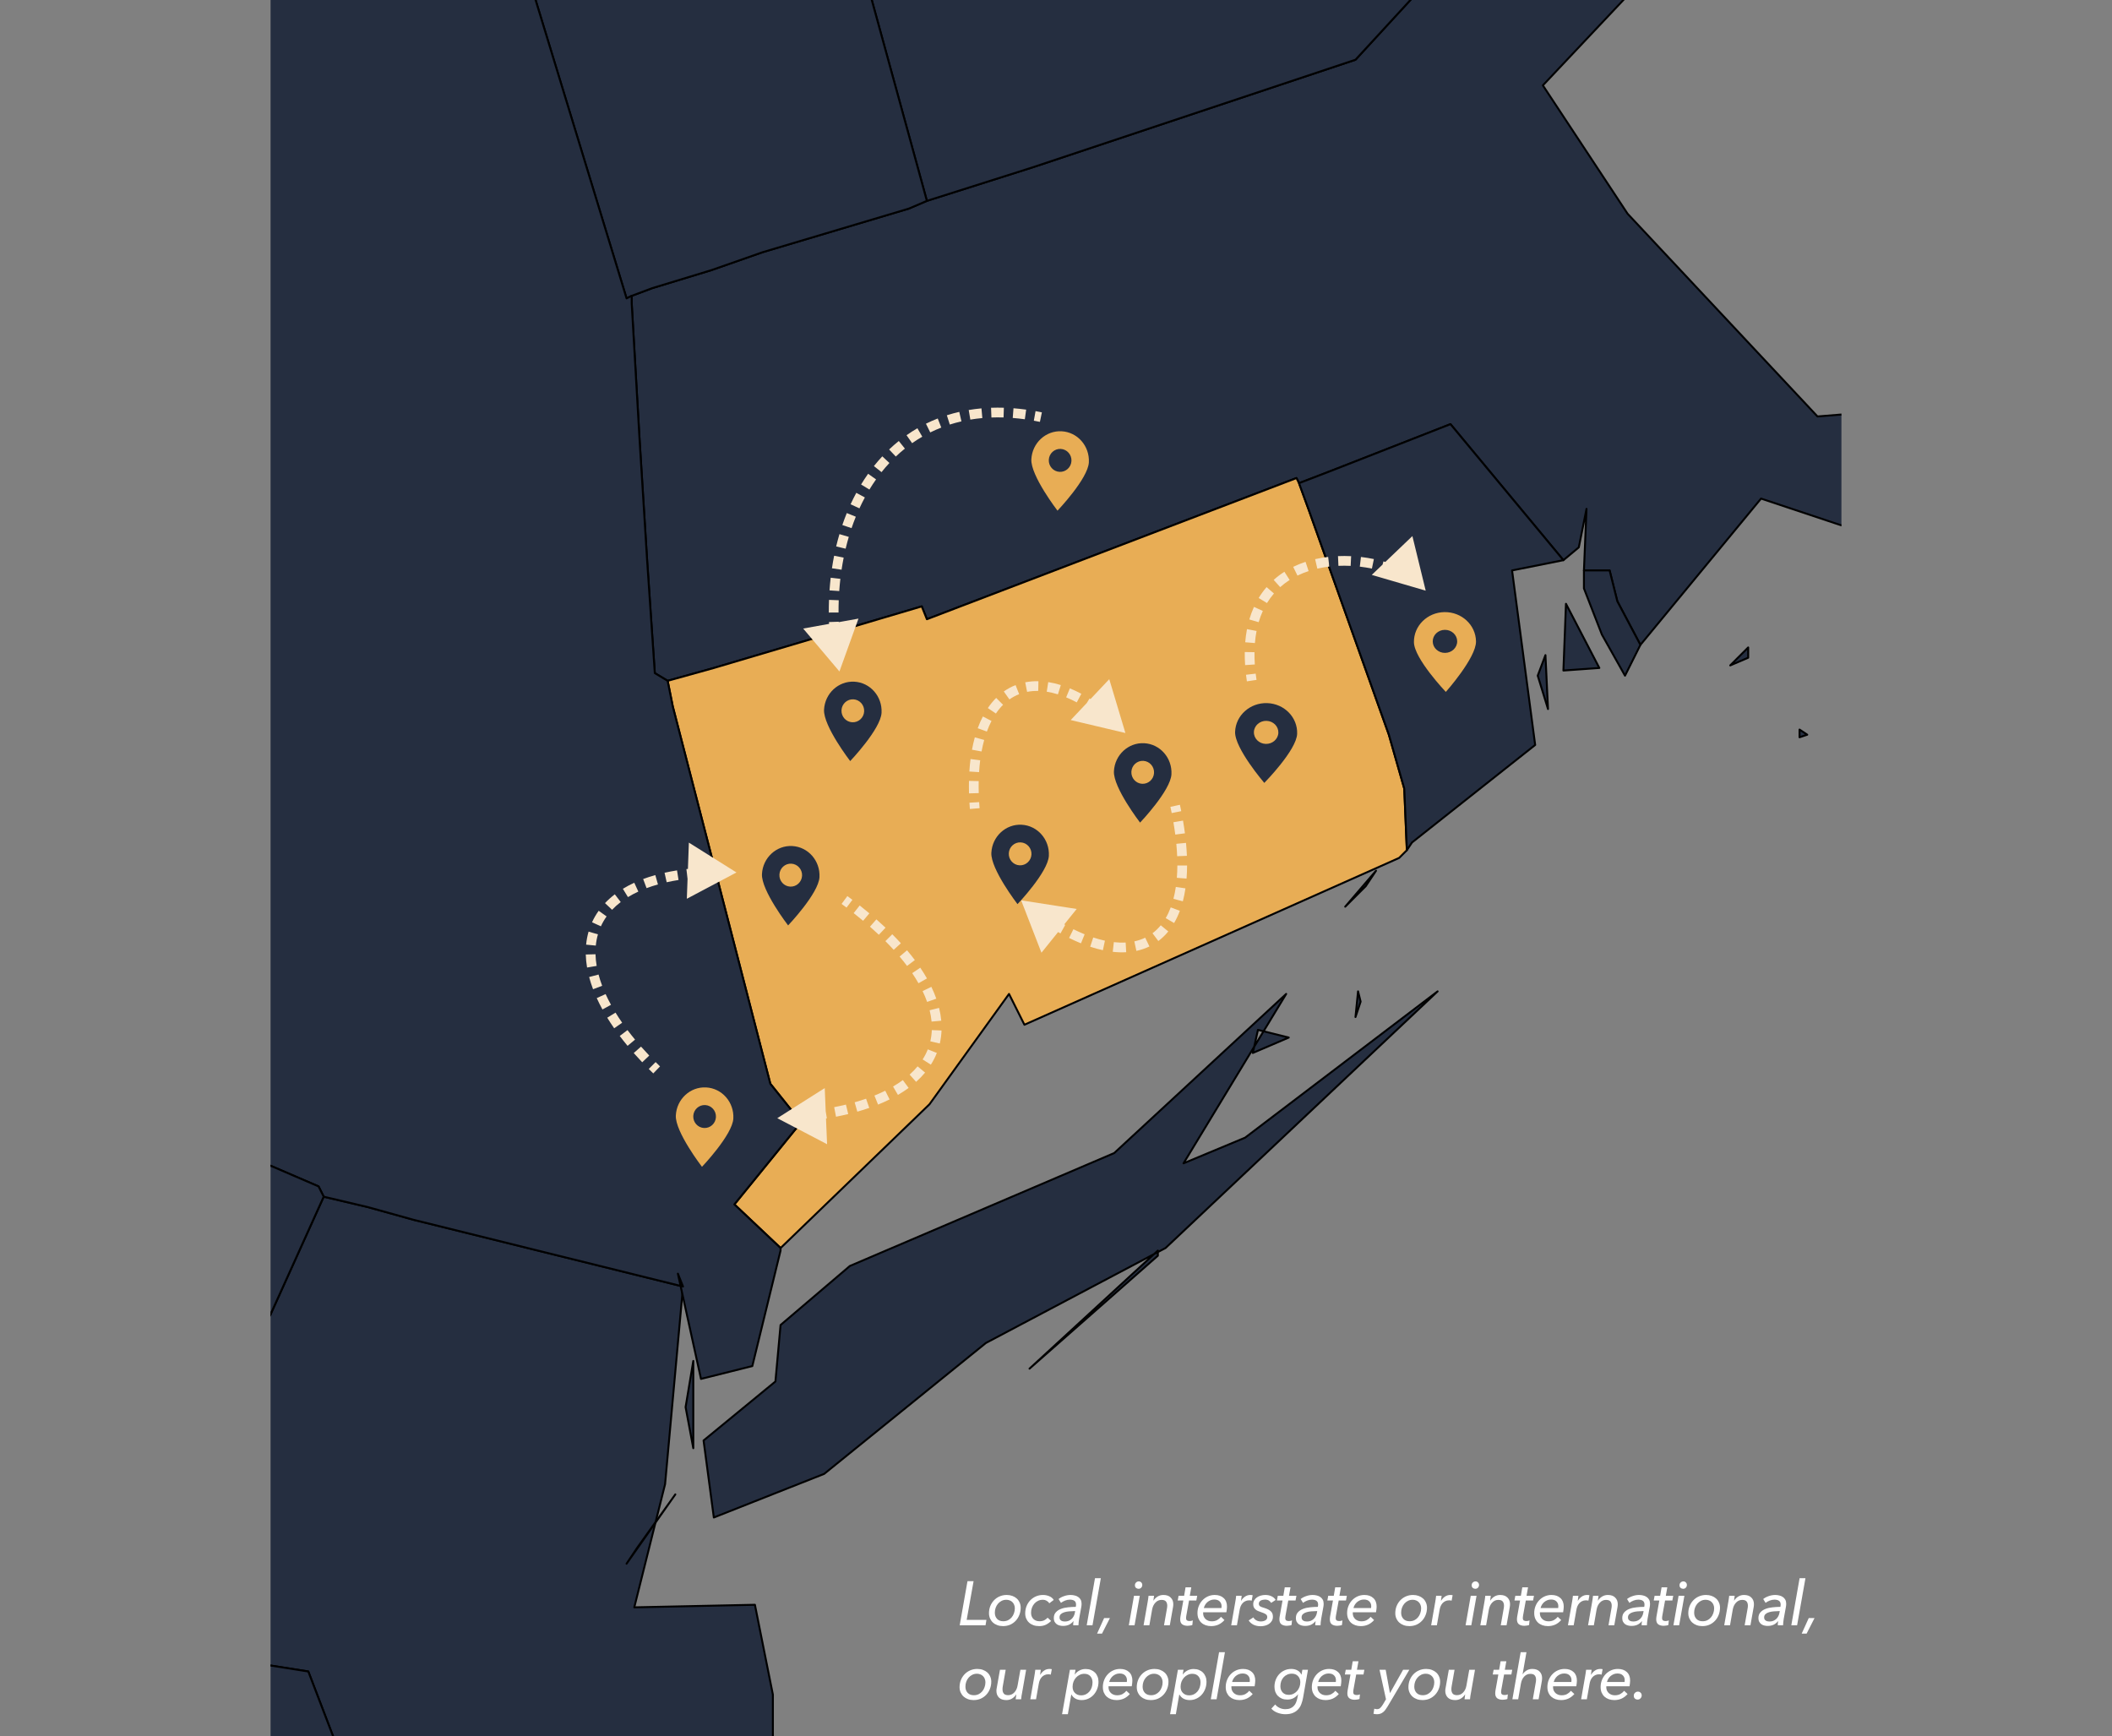
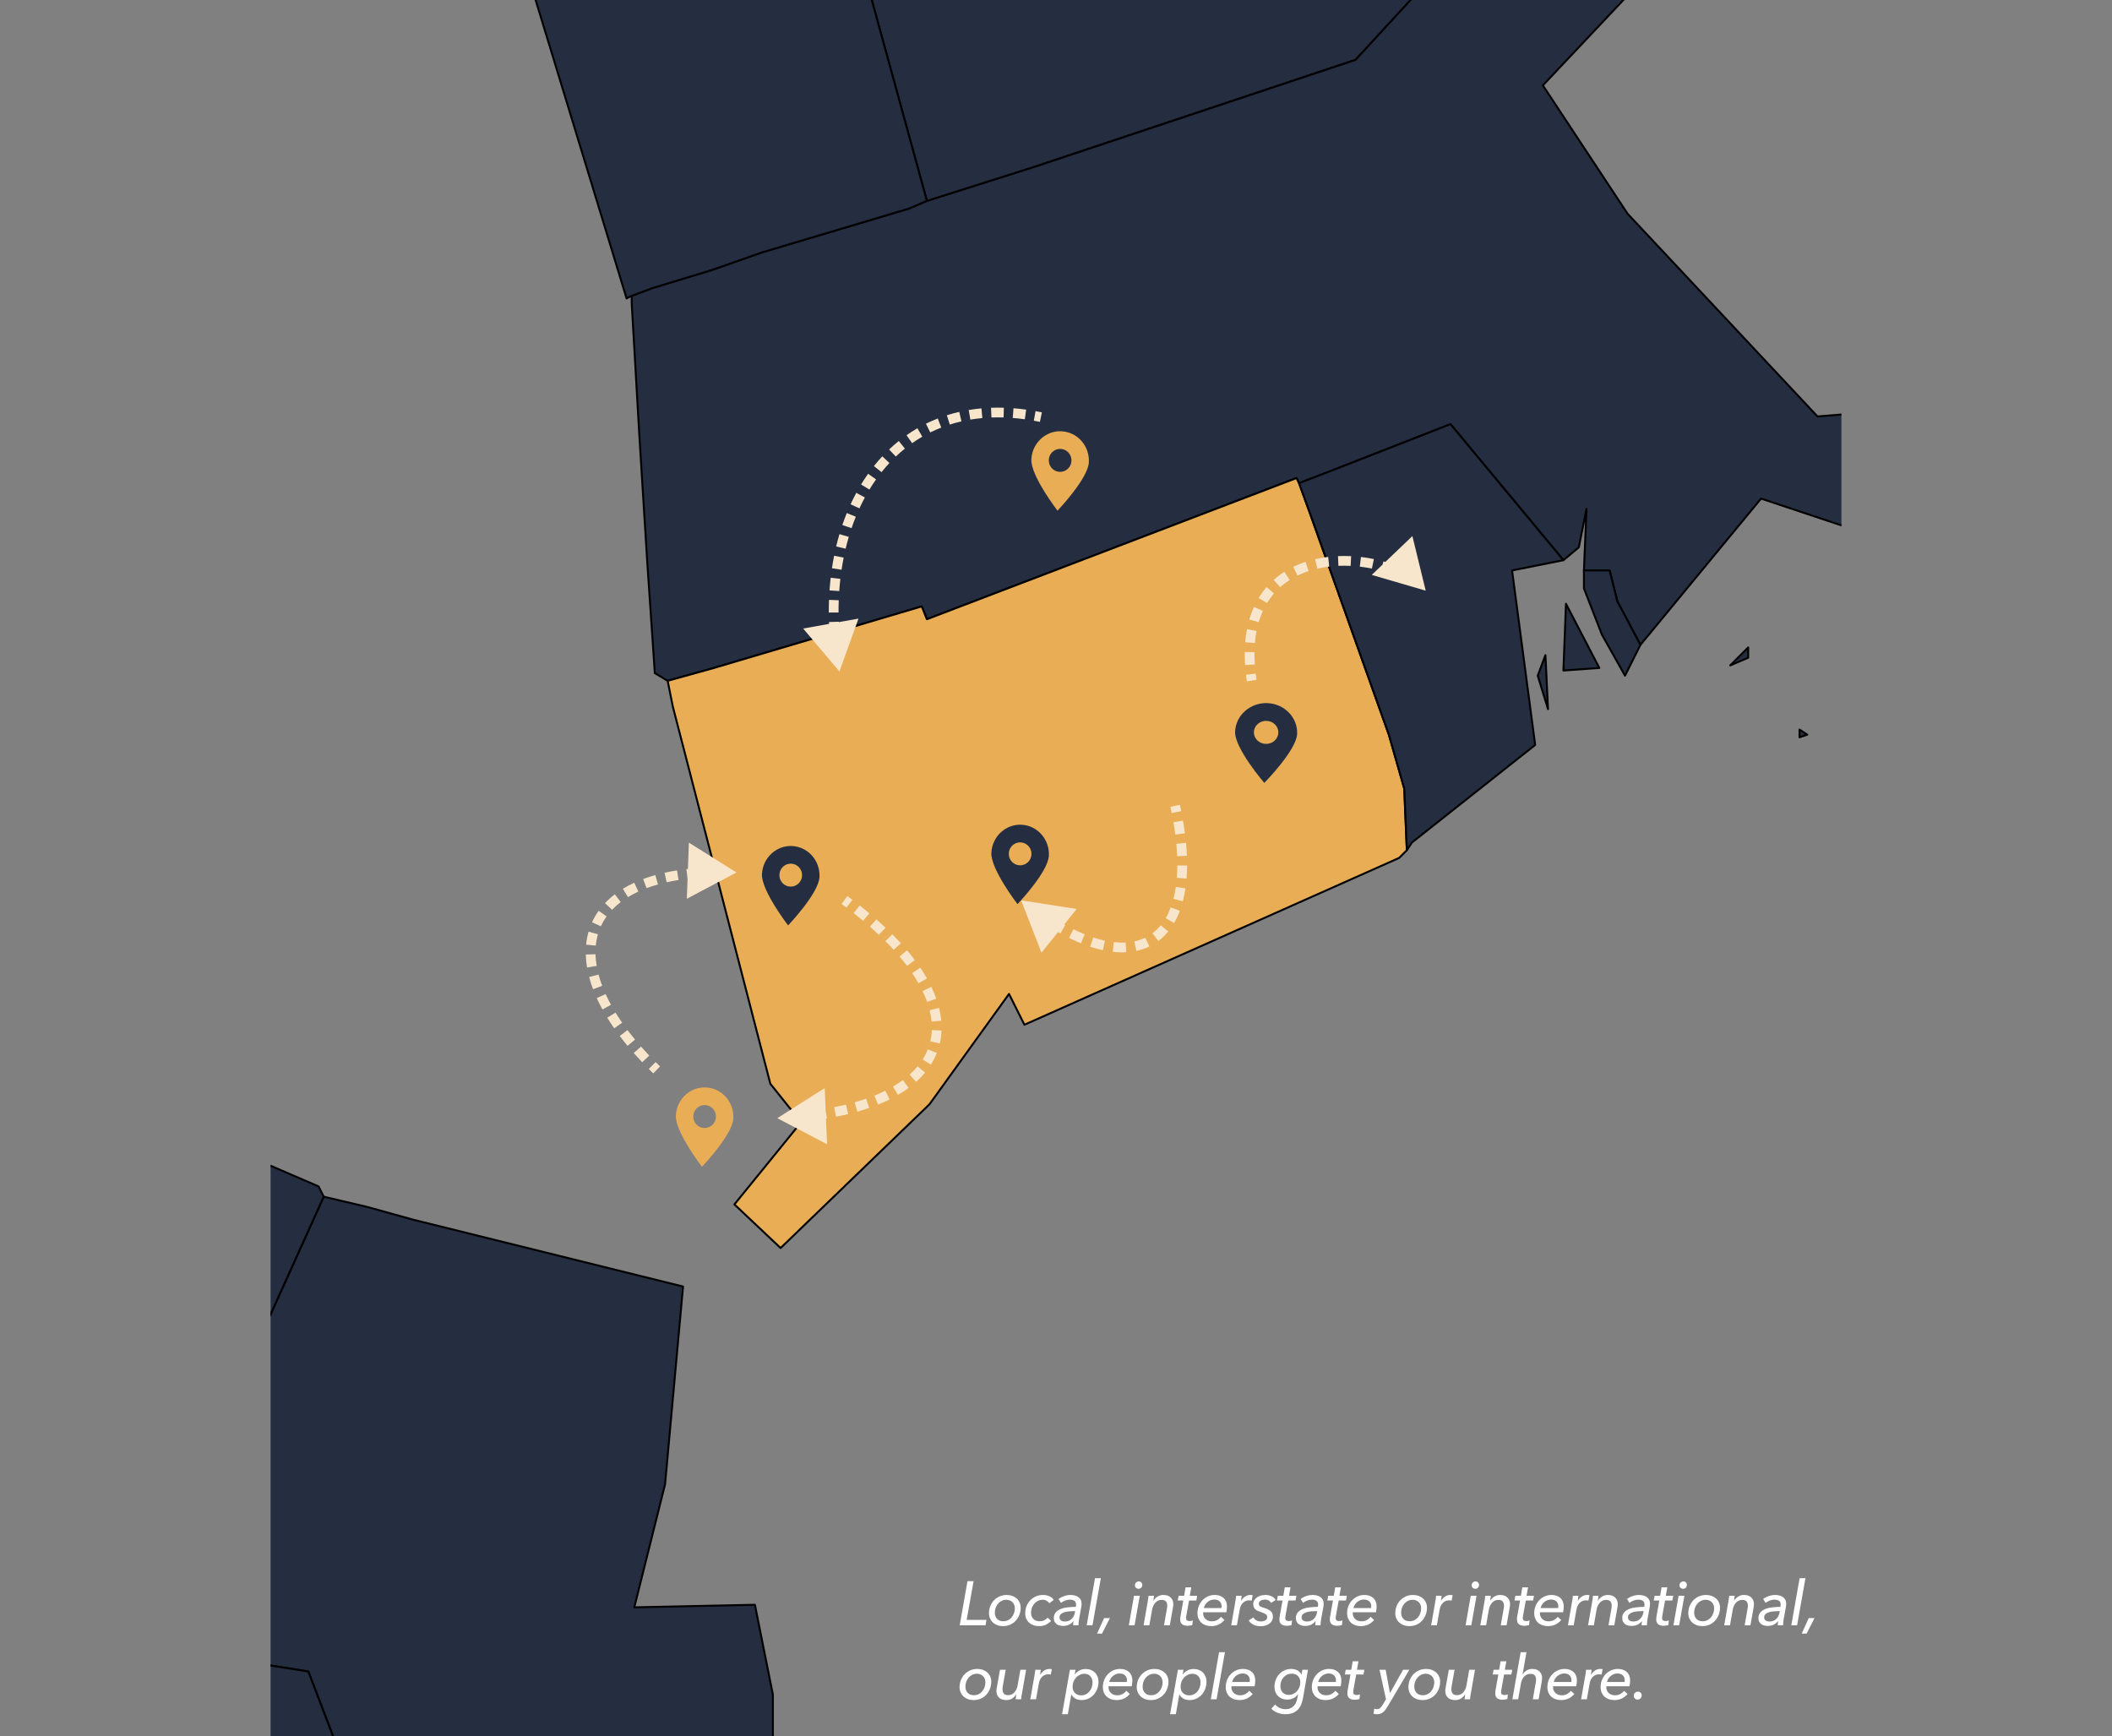
<svg xmlns="http://www.w3.org/2000/svg" width="1085" height="892" viewBox="0 0 1085 892" fill="none">
  <rect x="0" y="0" width="1085" height="892" fill="#808080" stroke="none" />
  <g clip-path="url(#clip0_5_3072)">
    <path fill-rule="evenodd" clip-rule="evenodd" d="M928.432 377.454L924.477 374.817V378.772L928.432 377.454ZM888.876 341.853L898.106 337.897V332.623L888.876 341.853ZM1052.38 239.006L1051.06 220.546L1048.42 209.998L1052.38 239.006ZM476.169 103.196L466.939 107.151L391.782 129.567L365.411 138.796L335.084 148.026L324.536 151.982V155.937L328.492 224.502L332.448 287.793L336.403 345.809L342.996 349.764L366.73 343.172L473.532 311.526L476.169 318.119L666.041 245.599L667.36 248.236L684.501 241.643L745.154 217.909L803.17 287.793L811.082 281.2L815.038 261.421L813.718 293.067H826.903L830.859 308.889L842.726 331.305L904.698 256.147L956.122 273.289L967.989 246.917L1052.38 202.087L1016.77 132.204L1026 177.034L982.493 209.998L933.706 213.954L836.134 109.788L792.621 43.861L836.134 -2.288L791.303 -4.926L772.843 -48.438L771.524 -51.075L696.367 30.675L530.23 86.055L476.169 103.196Z" fill="#252E40" stroke="black" stroke-linejoin="round" />
    <path fill-rule="evenodd" clip-rule="evenodd" d="M666.046 245.609L476.174 318.129L473.537 311.536L366.735 343.181L343.001 349.774L345.638 362.959L395.743 556.786L411.566 576.565L377.283 618.758L401.017 641.174L477.493 567.335L518.368 510.637L526.279 526.46L718.787 440.754L722.743 436.798L721.424 405.153L713.513 377.464L672.638 262.75L667.364 248.246L666.046 245.609Z" fill="#E8AD55" stroke="black" stroke-linejoin="round" />
    <path fill-rule="evenodd" clip-rule="evenodd" d="M488.039 -669.473L470.898 -648.376L451.12 -652.332L440.571 -565.307V-563.989L472.217 -445.319L469.579 -421.586L412.882 -346.428L427.386 -277.864V-192.158L416.838 -113.045L476.172 103.197L530.233 86.056L696.37 30.677L771.528 -51.073V-72.17L775.483 -106.452L766.254 -102.496L764.934 -110.408L681.866 -211.936L679.228 -221.166L488.039 -669.473Z" fill="#252E40" stroke="black" stroke-linejoin="round" />
    <path fill-rule="evenodd" clip-rule="evenodd" d="M795.259 364.264L793.94 336.575L789.984 347.123L795.259 364.264ZM821.63 343.168L804.489 310.204L803.17 344.486L821.63 343.168ZM813.719 302.293L822.949 326.027L834.815 347.123L842.727 331.301L830.86 308.885L826.904 293.063H813.719V302.293ZM667.359 248.232L672.634 262.736L713.509 377.45L721.42 405.14L722.739 436.785L725.376 432.829L788.667 382.724L776.799 293.063L803.171 287.789L745.155 217.905L684.502 241.639L667.359 248.232Z" fill="#252E40" stroke="black" stroke-linejoin="round" />
    <path fill-rule="evenodd" clip-rule="evenodd" d="M476.165 103.204L416.831 -113.038L427.379 -192.151V-277.857L412.875 -346.422L469.572 -421.579L472.21 -445.313L440.564 -563.982L423.423 -557.39L350.903 -531.019L279.701 -503.329L116.201 -443.994L106.971 -441.357L166.306 -302.909L186.084 -172.373L255.967 -62.933L321.894 153.309L324.532 151.99L335.08 148.034L365.407 138.804L391.778 129.574L466.935 107.159L476.165 103.204Z" fill="#252E40" stroke="black" stroke-linejoin="round" />
    <path fill-rule="evenodd" clip-rule="evenodd" d="M391.777 1114.53L385.184 1098.71V1114.53H391.777ZM404.962 1065.75L408.918 1026.19L401.007 1060.47L404.962 1065.75ZM350.902 660.951L212.454 626.668L188.721 620.076L166.305 614.802L110.926 737.427L134.66 766.435L133.341 854.778L158.393 858.733L209.817 993.225L207.179 997.181L142.571 1092.12L149.164 1164.64L304.752 1217.38L306.071 1278.03L341.673 1227.93L346.947 1155.41L383.866 1130.35L369.362 1076.29L397.052 1011.69V870.6L387.822 824.451L325.85 825.77L341.673 762.48L350.902 660.951Z" fill="#252E40" stroke="black" stroke-linejoin="round" />
-     <path fill-rule="evenodd" clip-rule="evenodd" d="M346.938 767.748L327.16 795.437L321.885 803.349L346.938 767.748ZM528.898 703.139L594.825 645.123V642.486L528.898 703.139ZM356.167 744.014V699.183L352.212 722.917L356.167 744.014ZM662.071 533.046L646.248 529.09L643.611 540.957L662.071 533.046ZM697.672 509.312L696.353 522.497L698.989 514.586L697.672 509.312ZM660.752 510.631L572.409 592.381L436.599 650.397L400.998 680.724L398.361 709.732L361.442 740.059L366.716 779.615L423.413 757.2L506.482 689.954L598.781 641.167L738.547 509.313L639.655 584.47L608.011 597.655L660.752 510.631ZM701.628 455.252L706.902 447.341L691.079 465.8L701.628 455.252ZM-780.422 406.466L-801.52 403.829L-785.697 424.925L-780.422 406.466ZM-342.664 2.989L-340.027 -11.515L-350.575 1.671L-342.664 2.989ZM-336.071 -91.946L-341.345 -89.309L-347.939 -74.805L-336.071 -91.946ZM-893.818 656.99L-884.588 696.547L-814.705 713.688L-413.866 604.248L-10.39 482.941L63.449 539.639L77.953 572.603L163.659 609.522L166.296 614.797L188.711 620.071L212.445 626.663L350.893 660.946L348.256 654.353L360.123 708.414L386.494 701.821L400.998 642.486V641.167L377.264 618.752L411.547 576.558L395.724 556.78L345.619 362.953L342.982 349.767L336.389 345.812L332.434 287.796L328.478 224.505L324.522 155.941V151.985L321.885 153.304L255.957 -62.938L186.074 -172.378L166.296 -302.914L106.961 -441.362L99.05 -437.406L-176.527 -345.108L-231.906 -285.773L-293.878 -167.104L-291.241 -140.733L-372.991 -16.789L-322.886 0.352L-308.382 93.969L-366.398 170.445L-540.447 275.929L-573.41 262.744L-702.629 281.203L-822.616 353.724L-816.024 391.962L-773.83 428.881L-797.564 544.913L-892.499 655.671L-893.818 656.99Z" fill="#252E40" stroke="black" stroke-linejoin="round" />
    <path fill-rule="evenodd" clip-rule="evenodd" d="M163.657 609.518L77.95 572.598L63.446 539.635L-10.393 482.937L-413.869 604.244L-814.708 713.683L-884.591 696.542L-893.821 656.986L-916.236 674.127L-951.837 699.179L-1016.45 765.107L-1024.36 771.699L-987.438 933.881L-980.845 962.889L-947.881 1105.29L-941.289 1132.98L-883.272 1383.51L-696.038 1337.36L-669.667 1330.76L-645.934 1324.17L-552.317 1299.12L-36.763 1155.4L56.854 1126.39L79.269 1119.8L89.818 1093.43L113.552 1074.97H145.197L149.153 1063.1L200.575 1005.08L205.85 995.853L209.805 993.216L158.382 858.724L133.33 854.768L134.649 766.425L110.915 737.417L166.294 614.792L163.657 609.518Z" fill="#252E40" stroke="black" stroke-linejoin="round" />
    <path d="M496.608 832.216H506.752L506.304 835H493.024L497.024 812.344H500.16L496.608 832.216ZM515.269 835.416C514.224 835.416 513.264 835.256 512.389 834.936C511.515 834.616 510.757 834.168 510.117 833.592C509.477 832.995 508.976 832.291 508.613 831.48C508.251 830.669 508.069 829.773 508.069 828.792C508.069 827.533 508.283 826.339 508.709 825.208C509.157 824.077 509.776 823.085 510.565 822.232C511.376 821.357 512.336 820.675 513.445 820.184C514.576 819.672 515.824 819.416 517.189 819.416C518.235 819.416 519.195 819.576 520.069 819.896C520.944 820.216 521.701 820.664 522.341 821.24C522.981 821.816 523.472 822.509 523.813 823.32C524.176 824.109 524.357 824.995 524.357 825.976C524.357 827.256 524.133 828.472 523.685 829.624C523.259 830.755 522.64 831.757 521.829 832.632C521.04 833.485 520.091 834.168 518.981 834.68C517.872 835.171 516.635 835.416 515.269 835.416ZM521.349 826.264C521.349 825.645 521.243 825.069 521.029 824.536C520.837 824.003 520.549 823.544 520.165 823.16C519.803 822.755 519.344 822.445 518.789 822.232C518.256 821.997 517.659 821.88 516.997 821.88C516.123 821.88 515.323 822.061 514.597 822.424C513.872 822.787 513.243 823.277 512.709 823.896C512.197 824.493 511.792 825.197 511.493 826.008C511.216 826.797 511.077 827.64 511.077 828.536C511.077 829.816 511.461 830.872 512.229 831.704C512.997 832.515 514.064 832.92 515.429 832.92C516.304 832.92 517.104 832.749 517.829 832.408C518.555 832.045 519.173 831.565 519.685 830.968C520.219 830.349 520.624 829.635 520.901 828.824C521.2 828.013 521.349 827.16 521.349 826.264ZM539.033 823.704C538.777 823.192 538.339 822.765 537.721 822.424C537.123 822.061 536.451 821.88 535.705 821.88C534.83 821.88 534.019 822.061 533.273 822.424C532.547 822.765 531.918 823.245 531.385 823.864C530.851 824.461 530.435 825.165 530.137 825.976C529.838 826.765 529.689 827.608 529.689 828.504C529.689 829.123 529.774 829.699 529.945 830.232C530.137 830.765 530.414 831.235 530.777 831.64C531.139 832.024 531.587 832.333 532.121 832.568C532.675 832.803 533.315 832.92 534.041 832.92C535.001 832.92 535.811 832.749 536.473 832.408C537.134 832.067 537.71 831.629 538.201 831.096L539.993 832.76C539.182 833.571 538.275 834.221 537.273 834.712C536.291 835.181 535.15 835.416 533.849 835.416C532.761 835.416 531.769 835.256 530.873 834.936C529.998 834.616 529.251 834.168 528.633 833.592C528.014 833.016 527.534 832.333 527.193 831.544C526.851 830.733 526.681 829.837 526.681 828.856C526.681 827.597 526.894 826.403 527.321 825.272C527.769 824.12 528.387 823.117 529.177 822.264C529.987 821.389 530.958 820.696 532.089 820.184C533.219 819.672 534.478 819.416 535.865 819.416C536.419 819.416 536.963 819.469 537.497 819.576C538.051 819.683 538.563 819.843 539.033 820.056C539.523 820.248 539.961 820.504 540.345 820.824C540.75 821.144 541.081 821.528 541.337 821.976L539.033 823.704ZM552.668 825.528C552.71 825.229 552.742 824.995 552.764 824.824C552.785 824.653 552.796 824.493 552.796 824.344C552.796 823.448 552.518 822.808 551.964 822.424C551.409 822.019 550.62 821.816 549.596 821.816C548.785 821.816 547.974 821.976 547.164 822.296C546.353 822.616 545.649 823.011 545.052 823.48L543.836 821.496C544.646 820.856 545.596 820.355 546.684 819.992C547.772 819.608 548.881 819.416 550.012 819.416C550.737 819.416 551.43 819.501 552.092 819.672C552.774 819.821 553.372 820.077 553.884 820.44C554.417 820.781 554.844 821.24 555.164 821.816C555.484 822.392 555.644 823.085 555.644 823.896C555.644 824.088 555.633 824.344 555.612 824.664C555.59 824.963 555.558 825.219 555.516 825.432L554.396 831.576C554.289 832.173 554.204 832.792 554.14 833.432C554.076 834.051 554.044 834.573 554.044 835H551.324C551.324 834.68 551.334 834.339 551.356 833.976C551.398 833.613 551.452 833.251 551.516 832.888H551.452C550.726 833.741 549.937 834.36 549.084 834.744C548.23 835.128 547.228 835.32 546.076 835.32C545.564 835.32 545.03 835.256 544.476 835.128C543.921 835 543.409 834.787 542.94 834.488C542.492 834.168 542.118 833.752 541.82 833.24C541.521 832.728 541.372 832.088 541.372 831.32C541.372 830.083 541.713 829.091 542.396 828.344C543.078 827.576 543.953 826.989 545.02 826.584C546.108 826.157 547.324 825.88 548.668 825.752C550.012 825.603 551.345 825.528 552.668 825.528ZM551.868 827.704C551.036 827.704 550.172 827.747 549.276 827.832C548.38 827.896 547.558 828.045 546.812 828.28C546.086 828.493 545.489 828.813 545.02 829.24C544.55 829.667 544.316 830.221 544.316 830.904C544.316 831.331 544.39 831.683 544.54 831.96C544.71 832.216 544.924 832.429 545.18 832.6C545.457 832.771 545.756 832.888 546.076 832.952C546.417 833.016 546.758 833.048 547.1 833.048C547.761 833.048 548.38 832.941 548.956 832.728C549.532 832.493 550.033 832.184 550.46 831.8C550.886 831.416 551.238 830.968 551.516 830.456C551.814 829.944 552.017 829.4 552.124 828.824L552.348 827.704H551.868ZM561.247 835H558.271L562.527 810.808H565.535L561.247 835ZM566.136 839.256H563.608L567.224 831.288H570.2L566.136 839.256ZM582.855 835H579.911L582.567 819.832H585.543L582.855 835ZM586.823 814.296C586.823 814.829 586.642 815.288 586.279 815.672C585.917 816.056 585.469 816.248 584.935 816.248C584.423 816.248 583.975 816.088 583.591 815.768C583.229 815.448 583.047 815 583.047 814.424C583.047 813.848 583.239 813.379 583.623 813.016C584.029 812.632 584.487 812.44 584.999 812.44C585.511 812.44 585.938 812.611 586.279 812.952C586.642 813.293 586.823 813.741 586.823 814.296ZM592.865 819.832C592.822 820.131 592.769 820.536 592.705 821.048C592.662 821.539 592.609 821.955 592.545 822.296H592.609C593.163 821.421 593.867 820.728 594.721 820.216C595.595 819.683 596.577 819.416 597.665 819.416C599.329 819.416 600.587 819.864 601.441 820.76C602.315 821.635 602.753 822.744 602.753 824.088C602.753 824.621 602.71 825.133 602.625 825.624L600.961 835H597.985L599.457 826.616C599.585 826.04 599.649 825.475 599.649 824.92C599.649 824.045 599.435 823.331 599.009 822.776C598.582 822.221 597.814 821.944 596.705 821.944C595.51 821.944 594.475 822.403 593.601 823.32C592.726 824.216 592.15 825.421 591.873 826.936L590.465 835H587.489L589.569 823.128C589.654 822.723 589.739 822.2 589.825 821.56C589.931 820.92 590.006 820.344 590.049 819.832H592.865ZM614.595 822.264H610.851L609.411 830.232C609.347 830.595 609.315 830.915 609.315 831.192C609.315 831.832 609.475 832.269 609.795 832.504C610.136 832.717 610.584 832.824 611.139 832.824C611.437 832.824 611.736 832.792 612.035 832.728C612.333 832.664 612.579 832.579 612.771 832.472L612.547 834.84C612.248 834.968 611.875 835.064 611.427 835.128C611 835.213 610.573 835.256 610.147 835.256C608.973 835.256 608.035 835 607.331 834.488C606.648 833.955 606.307 833.123 606.307 831.992C606.307 831.757 606.317 831.512 606.339 831.256C606.36 831 606.392 830.744 606.435 830.488L607.907 822.264H605.027L605.475 819.832H608.323L609.059 815.48H612.003L611.235 819.832H615.043L614.595 822.264ZM618.121 828.312C618.1 828.419 618.089 828.515 618.089 828.6C618.089 828.664 618.089 828.739 618.089 828.824C618.089 829.421 618.196 829.976 618.409 830.488C618.644 830.979 618.953 831.416 619.337 831.8C619.743 832.163 620.212 832.451 620.745 832.664C621.3 832.856 621.887 832.952 622.505 832.952C623.593 832.952 624.521 832.739 625.289 832.312C626.079 831.864 626.74 831.309 627.273 830.648L629.033 832.312C628.137 833.336 627.113 834.115 625.961 834.648C624.809 835.16 623.561 835.416 622.217 835.416C621.215 835.416 620.276 835.267 619.401 834.968C618.548 834.669 617.801 834.232 617.161 833.656C616.543 833.08 616.052 832.376 615.689 831.544C615.348 830.712 615.177 829.763 615.177 828.696C615.177 827.437 615.401 826.243 615.849 825.112C616.297 823.981 616.916 823 617.705 822.168C618.495 821.315 619.433 820.643 620.521 820.152C621.609 819.661 622.783 819.416 624.041 819.416C625.983 819.416 627.519 819.949 628.649 821.016C629.78 822.061 630.345 823.533 630.345 825.432C630.345 825.731 630.313 826.168 630.25 826.744C630.207 827.299 630.132 827.821 630.025 828.312H618.121ZM627.497 826.136C627.519 825.987 627.529 825.827 627.529 825.656C627.551 825.485 627.561 825.325 627.561 825.176C627.561 824.195 627.241 823.384 626.601 822.744C625.961 822.083 625.033 821.752 623.817 821.752C623.092 821.752 622.431 821.88 621.833 822.136C621.236 822.392 620.703 822.723 620.233 823.128C619.785 823.533 619.401 824.003 619.081 824.536C618.783 825.069 618.569 825.603 618.441 826.136H627.497ZM634.583 823.128C634.669 822.723 634.754 822.2 634.839 821.56C634.946 820.92 635.021 820.344 635.063 819.832H637.879C637.858 819.981 637.837 820.173 637.815 820.408C637.794 820.621 637.762 820.856 637.719 821.112C637.698 821.347 637.666 821.581 637.623 821.816C637.602 822.029 637.581 822.221 637.559 822.392H637.623C638.157 821.496 638.818 820.781 639.607 820.248C640.418 819.693 641.335 819.416 642.359 819.416C642.829 819.416 643.223 819.459 643.543 819.544L643.031 822.328C642.605 822.221 642.167 822.168 641.719 822.168C640.994 822.168 640.354 822.307 639.799 822.584C639.245 822.84 638.765 823.192 638.359 823.64C637.954 824.088 637.623 824.611 637.367 825.208C637.133 825.784 636.962 826.392 636.855 827.032L635.447 835H632.503L634.583 823.128ZM653.04 823.48C652.741 822.989 652.336 822.584 651.824 822.264C651.312 821.944 650.651 821.784 649.84 821.784C649.477 821.784 649.115 821.827 648.752 821.912C648.389 821.976 648.048 822.093 647.728 822.264C647.429 822.413 647.184 822.627 646.992 822.904C646.8 823.181 646.704 823.512 646.704 823.896C646.704 824.536 646.939 824.995 647.408 825.272C647.877 825.549 648.549 825.805 649.424 826.04C650.875 826.467 651.984 827.021 652.752 827.704C653.541 828.365 653.936 829.315 653.936 830.552C653.936 831.384 653.755 832.109 653.392 832.728C653.029 833.347 652.549 833.859 651.952 834.264C651.376 834.669 650.715 834.968 649.968 835.16C649.221 835.373 648.464 835.48 647.696 835.48C646.245 835.48 644.987 835.213 643.92 834.68C642.875 834.147 642.064 833.421 641.488 832.504L643.888 830.936C644.229 831.555 644.731 832.056 645.392 832.44C646.075 832.824 646.843 833.016 647.696 833.016C648.592 833.016 649.371 832.835 650.032 832.472C650.693 832.088 651.024 831.523 651.024 830.776C651.024 830.115 650.757 829.613 650.224 829.272C649.712 828.931 648.933 828.589 647.888 828.248C647.291 828.056 646.747 827.853 646.256 827.64C645.765 827.427 645.339 827.16 644.976 826.84C644.613 826.52 644.325 826.147 644.112 825.72C643.92 825.293 643.824 824.771 643.824 824.152C643.824 823.405 643.995 822.744 644.336 822.168C644.677 821.571 645.136 821.069 645.712 820.664C646.288 820.259 646.949 819.949 647.696 819.736C648.464 819.523 649.253 819.416 650.064 819.416C651.237 819.416 652.293 819.64 653.232 820.088C654.171 820.536 654.875 821.165 655.344 821.976L653.04 823.48ZM665.563 822.264H661.819L660.379 830.232C660.315 830.595 660.283 830.915 660.283 831.192C660.283 831.832 660.443 832.269 660.763 832.504C661.104 832.717 661.552 832.824 662.107 832.824C662.405 832.824 662.704 832.792 663.003 832.728C663.301 832.664 663.547 832.579 663.739 832.472L663.515 834.84C663.216 834.968 662.843 835.064 662.395 835.128C661.968 835.213 661.541 835.256 661.115 835.256C659.941 835.256 659.003 835 658.299 834.488C657.616 833.955 657.275 833.123 657.275 831.992C657.275 831.757 657.285 831.512 657.307 831.256C657.328 831 657.36 830.744 657.403 830.488L658.875 822.264H655.995L656.443 819.832H659.291L660.027 815.48H662.971L662.203 819.832H666.011L665.563 822.264ZM677.026 825.528C677.068 825.229 677.1 824.995 677.122 824.824C677.143 824.653 677.154 824.493 677.154 824.344C677.154 823.448 676.876 822.808 676.322 822.424C675.767 822.019 674.978 821.816 673.954 821.816C673.143 821.816 672.332 821.976 671.522 822.296C670.711 822.616 670.007 823.011 669.41 823.48L668.194 821.496C669.004 820.856 669.954 820.355 671.042 819.992C672.13 819.608 673.239 819.416 674.37 819.416C675.095 819.416 675.788 819.501 676.45 819.672C677.132 819.821 677.73 820.077 678.242 820.44C678.775 820.781 679.202 821.24 679.522 821.816C679.842 822.392 680.002 823.085 680.002 823.896C680.002 824.088 679.991 824.344 679.97 824.664C679.948 824.963 679.916 825.219 679.874 825.432L678.754 831.576C678.647 832.173 678.562 832.792 678.498 833.432C678.434 834.051 678.402 834.573 678.402 835H675.682C675.682 834.68 675.692 834.339 675.714 833.976C675.756 833.613 675.81 833.251 675.874 832.888H675.81C675.084 833.741 674.295 834.36 673.442 834.744C672.588 835.128 671.586 835.32 670.434 835.32C669.922 835.32 669.388 835.256 668.834 835.128C668.279 835 667.767 834.787 667.298 834.488C666.85 834.168 666.476 833.752 666.178 833.24C665.879 832.728 665.73 832.088 665.73 831.32C665.73 830.083 666.071 829.091 666.754 828.344C667.436 827.576 668.311 826.989 669.378 826.584C670.466 826.157 671.682 825.88 673.026 825.752C674.37 825.603 675.703 825.528 677.026 825.528ZM676.226 827.704C675.394 827.704 674.53 827.747 673.634 827.832C672.738 827.896 671.916 828.045 671.17 828.28C670.444 828.493 669.847 828.813 669.378 829.24C668.908 829.667 668.674 830.221 668.674 830.904C668.674 831.331 668.748 831.683 668.898 831.96C669.068 832.216 669.282 832.429 669.538 832.6C669.815 832.771 670.114 832.888 670.434 832.952C670.775 833.016 671.116 833.048 671.458 833.048C672.119 833.048 672.738 832.941 673.314 832.728C673.89 832.493 674.391 832.184 674.818 831.8C675.244 831.416 675.596 830.968 675.874 830.456C676.172 829.944 676.375 829.4 676.482 828.824L676.706 827.704H676.226ZM691.469 822.264H687.725L686.285 830.232C686.221 830.595 686.189 830.915 686.189 831.192C686.189 831.832 686.349 832.269 686.669 832.504C687.01 832.717 687.458 832.824 688.013 832.824C688.311 832.824 688.61 832.792 688.909 832.728C689.207 832.664 689.453 832.579 689.645 832.472L689.421 834.84C689.122 834.968 688.749 835.064 688.301 835.128C687.874 835.213 687.447 835.256 687.021 835.256C685.847 835.256 684.909 835 684.205 834.488C683.522 833.955 683.181 833.123 683.181 831.992C683.181 831.757 683.191 831.512 683.213 831.256C683.234 831 683.266 830.744 683.309 830.488L684.781 822.264H681.901L682.349 819.832H685.197L685.933 815.48H688.877L688.109 819.832H691.917L691.469 822.264ZM694.996 828.312C694.974 828.419 694.964 828.515 694.964 828.6C694.964 828.664 694.964 828.739 694.964 828.824C694.964 829.421 695.07 829.976 695.284 830.488C695.518 830.979 695.828 831.416 696.212 831.8C696.617 832.163 697.086 832.451 697.62 832.664C698.174 832.856 698.761 832.952 699.38 832.952C700.468 832.952 701.396 832.739 702.164 832.312C702.953 831.864 703.614 831.309 704.148 830.648L705.908 832.312C705.012 833.336 703.988 834.115 702.836 834.648C701.684 835.16 700.436 835.416 699.092 835.416C698.089 835.416 697.15 835.267 696.276 834.968C695.422 834.669 694.676 834.232 694.036 833.656C693.417 833.08 692.926 832.376 692.564 831.544C692.222 830.712 692.052 829.763 692.052 828.696C692.052 827.437 692.276 826.243 692.724 825.112C693.172 823.981 693.79 823 694.58 822.168C695.369 821.315 696.308 820.643 697.396 820.152C698.484 819.661 699.657 819.416 700.916 819.416C702.857 819.416 704.393 819.949 705.524 821.016C706.654 822.061 707.22 823.533 707.22 825.432C707.22 825.731 707.188 826.168 707.124 826.744C707.081 827.299 707.006 827.821 706.9 828.312H694.996ZM704.372 826.136C704.393 825.987 704.404 825.827 704.404 825.656C704.425 825.485 704.436 825.325 704.436 825.176C704.436 824.195 704.116 823.384 703.476 822.744C702.836 822.083 701.908 821.752 700.692 821.752C699.966 821.752 699.305 821.88 698.708 822.136C698.11 822.392 697.577 822.723 697.108 823.128C696.66 823.533 696.276 824.003 695.956 824.536C695.657 825.069 695.444 825.603 695.316 826.136H704.372ZM724.002 835.416C722.956 835.416 721.996 835.256 721.122 834.936C720.247 834.616 719.49 834.168 718.85 833.592C718.21 832.995 717.708 832.291 717.346 831.48C716.983 830.669 716.802 829.773 716.802 828.792C716.802 827.533 717.015 826.339 717.442 825.208C717.89 824.077 718.508 823.085 719.298 822.232C720.108 821.357 721.068 820.675 722.178 820.184C723.308 819.672 724.556 819.416 725.922 819.416C726.967 819.416 727.927 819.576 728.802 819.896C729.676 820.216 730.434 820.664 731.074 821.24C731.714 821.816 732.204 822.509 732.546 823.32C732.908 824.109 733.09 824.995 733.09 825.976C733.09 827.256 732.866 828.472 732.418 829.624C731.991 830.755 731.372 831.757 730.562 832.632C729.772 833.485 728.823 834.168 727.714 834.68C726.604 835.171 725.367 835.416 724.002 835.416ZM730.082 826.264C730.082 825.645 729.975 825.069 729.762 824.536C729.57 824.003 729.282 823.544 728.898 823.16C728.535 822.755 728.076 822.445 727.522 822.232C726.988 821.997 726.391 821.88 725.73 821.88C724.855 821.88 724.055 822.061 723.33 822.424C722.604 822.787 721.975 823.277 721.442 823.896C720.93 824.493 720.524 825.197 720.226 826.008C719.948 826.797 719.81 827.64 719.81 828.536C719.81 829.816 720.194 830.872 720.962 831.704C721.73 832.515 722.796 832.92 724.162 832.92C725.036 832.92 725.836 832.749 726.562 832.408C727.287 832.045 727.906 831.565 728.418 830.968C728.951 830.349 729.356 829.635 729.634 828.824C729.932 828.013 730.082 827.16 730.082 826.264ZM737.301 823.128C737.386 822.723 737.472 822.2 737.557 821.56C737.664 820.92 737.738 820.344 737.781 819.832H740.597C740.576 819.981 740.554 820.173 740.533 820.408C740.512 820.621 740.48 820.856 740.437 821.112C740.416 821.347 740.384 821.581 740.341 821.816C740.32 822.029 740.298 822.221 740.277 822.392H740.341C740.874 821.496 741.536 820.781 742.325 820.248C743.136 819.693 744.053 819.416 745.077 819.416C745.546 819.416 745.941 819.459 746.261 819.544L745.749 822.328C745.322 822.221 744.885 822.168 744.437 822.168C743.712 822.168 743.072 822.307 742.517 822.584C741.962 822.84 741.482 823.192 741.077 823.64C740.672 824.088 740.341 824.611 740.085 825.208C739.85 825.784 739.68 826.392 739.573 827.032L738.165 835H735.221L737.301 823.128ZM755.854 835H752.91L755.566 819.832H758.542L755.854 835ZM759.822 814.296C759.822 814.829 759.64 815.288 759.278 815.672C758.915 816.056 758.467 816.248 757.934 816.248C757.422 816.248 756.974 816.088 756.59 815.768C756.227 815.448 756.046 815 756.046 814.424C756.046 813.848 756.238 813.379 756.622 813.016C757.027 812.632 757.486 812.44 757.998 812.44C758.51 812.44 758.936 812.611 759.278 812.952C759.64 813.293 759.822 813.741 759.822 814.296ZM765.863 819.832C765.82 820.131 765.767 820.536 765.703 821.048C765.66 821.539 765.607 821.955 765.543 822.296H765.607C766.162 821.421 766.866 820.728 767.719 820.216C768.594 819.683 769.575 819.416 770.663 819.416C772.327 819.416 773.586 819.864 774.439 820.76C775.314 821.635 775.751 822.744 775.751 824.088C775.751 824.621 775.708 825.133 775.623 825.624L773.959 835H770.983L772.455 826.616C772.583 826.04 772.647 825.475 772.647 824.92C772.647 824.045 772.434 823.331 772.007 822.776C771.58 822.221 770.812 821.944 769.703 821.944C768.508 821.944 767.474 822.403 766.599 823.32C765.724 824.216 765.148 825.421 764.871 826.936L763.463 835H760.487L762.567 823.128C762.652 822.723 762.738 822.2 762.823 821.56C762.93 820.92 763.004 820.344 763.047 819.832H765.863ZM787.593 822.264H783.849L782.409 830.232C782.345 830.595 782.313 830.915 782.313 831.192C782.313 831.832 782.473 832.269 782.793 832.504C783.134 832.717 783.582 832.824 784.137 832.824C784.435 832.824 784.734 832.792 785.033 832.728C785.331 832.664 785.577 832.579 785.769 832.472L785.545 834.84C785.246 834.968 784.873 835.064 784.425 835.128C783.998 835.213 783.571 835.256 783.145 835.256C781.971 835.256 781.033 835 780.329 834.488C779.646 833.955 779.305 833.123 779.305 831.992C779.305 831.757 779.315 831.512 779.337 831.256C779.358 831 779.39 830.744 779.433 830.488L780.905 822.264H778.025L778.473 819.832H781.321L782.057 815.48H785.001L784.233 819.832H788.041L787.593 822.264ZM791.12 828.312C791.098 828.419 791.088 828.515 791.088 828.6C791.088 828.664 791.088 828.739 791.088 828.824C791.088 829.421 791.194 829.976 791.408 830.488C791.642 830.979 791.952 831.416 792.336 831.8C792.741 832.163 793.21 832.451 793.744 832.664C794.298 832.856 794.885 832.952 795.504 832.952C796.592 832.952 797.52 832.739 798.288 832.312C799.077 831.864 799.738 831.309 800.272 830.648L802.032 832.312C801.136 833.336 800.112 834.115 798.96 834.648C797.808 835.16 796.56 835.416 795.216 835.416C794.213 835.416 793.274 835.267 792.4 834.968C791.546 834.669 790.8 834.232 790.16 833.656C789.541 833.08 789.05 832.376 788.688 831.544C788.346 830.712 788.176 829.763 788.176 828.696C788.176 827.437 788.4 826.243 788.848 825.112C789.296 823.981 789.914 823 790.704 822.168C791.493 821.315 792.432 820.643 793.52 820.152C794.608 819.661 795.781 819.416 797.04 819.416C798.981 819.416 800.517 819.949 801.648 821.016C802.778 822.061 803.344 823.533 803.344 825.432C803.344 825.731 803.312 826.168 803.248 826.744C803.205 827.299 803.13 827.821 803.024 828.312H791.12ZM800.496 826.136C800.517 825.987 800.528 825.827 800.528 825.656C800.549 825.485 800.56 825.325 800.56 825.176C800.56 824.195 800.24 823.384 799.6 822.744C798.96 822.083 798.032 821.752 796.816 821.752C796.09 821.752 795.429 821.88 794.832 822.136C794.234 822.392 793.701 822.723 793.232 823.128C792.784 823.533 792.4 824.003 792.08 824.536C791.781 825.069 791.568 825.603 791.44 826.136H800.496ZM807.582 823.128C807.667 822.723 807.752 822.2 807.838 821.56C807.944 820.92 808.019 820.344 808.062 819.832H810.878C810.856 819.981 810.835 820.173 810.814 820.408C810.792 820.621 810.76 820.856 810.718 821.112C810.696 821.347 810.664 821.581 810.622 821.816C810.6 822.029 810.579 822.221 810.558 822.392H810.622C811.155 821.496 811.816 820.781 812.606 820.248C813.416 819.693 814.334 819.416 815.358 819.416C815.827 819.416 816.222 819.459 816.542 819.544L816.03 822.328C815.603 822.221 815.166 822.168 814.718 822.168C813.992 822.168 813.352 822.307 812.798 822.584C812.243 822.84 811.763 823.192 811.358 823.64C810.952 824.088 810.622 824.611 810.366 825.208C810.131 825.784 809.96 826.392 809.854 827.032L808.446 835H805.502L807.582 823.128ZM821.206 819.832C821.164 820.131 821.11 820.536 821.046 821.048C821.004 821.539 820.95 821.955 820.886 822.296H820.95C821.505 821.421 822.209 820.728 823.062 820.216C823.937 819.683 824.918 819.416 826.006 819.416C827.67 819.416 828.929 819.864 829.782 820.76C830.657 821.635 831.094 822.744 831.094 824.088C831.094 824.621 831.052 825.133 830.966 825.624L829.302 835H826.326L827.798 826.616C827.926 826.04 827.99 825.475 827.99 824.92C827.99 824.045 827.777 823.331 827.35 822.776C826.924 822.221 826.156 821.944 825.046 821.944C823.852 821.944 822.817 822.403 821.942 823.32C821.068 824.216 820.492 825.421 820.214 826.936L818.806 835H815.83L817.91 823.128C817.996 822.723 818.081 822.2 818.166 821.56C818.273 820.92 818.348 820.344 818.39 819.832H821.206ZM844.696 825.528C844.739 825.229 844.771 824.995 844.792 824.824C844.813 824.653 844.824 824.493 844.824 824.344C844.824 823.448 844.547 822.808 843.992 822.424C843.437 822.019 842.648 821.816 841.624 821.816C840.813 821.816 840.003 821.976 839.192 822.296C838.381 822.616 837.677 823.011 837.08 823.48L835.864 821.496C836.675 820.856 837.624 820.355 838.712 819.992C839.8 819.608 840.909 819.416 842.04 819.416C842.765 819.416 843.459 819.501 844.12 819.672C844.803 819.821 845.4 820.077 845.912 820.44C846.445 820.781 846.872 821.24 847.192 821.816C847.512 822.392 847.672 823.085 847.672 823.896C847.672 824.088 847.661 824.344 847.64 824.664C847.619 824.963 847.587 825.219 847.544 825.432L846.424 831.576C846.317 832.173 846.232 832.792 846.168 833.432C846.104 834.051 846.072 834.573 846.072 835H843.352C843.352 834.68 843.363 834.339 843.384 833.976C843.427 833.613 843.48 833.251 843.544 832.888H843.48C842.755 833.741 841.965 834.36 841.112 834.744C840.259 835.128 839.256 835.32 838.104 835.32C837.592 835.32 837.059 835.256 836.504 835.128C835.949 835 835.437 834.787 834.968 834.488C834.52 834.168 834.147 833.752 833.848 833.24C833.549 832.728 833.4 832.088 833.4 831.32C833.4 830.083 833.741 829.091 834.424 828.344C835.107 827.576 835.981 826.989 837.048 826.584C838.136 826.157 839.352 825.88 840.696 825.752C842.04 825.603 843.373 825.528 844.696 825.528ZM843.896 827.704C843.064 827.704 842.2 827.747 841.304 827.832C840.408 827.896 839.587 828.045 838.84 828.28C838.115 828.493 837.517 828.813 837.048 829.24C836.579 829.667 836.344 830.221 836.344 830.904C836.344 831.331 836.419 831.683 836.568 831.96C836.739 832.216 836.952 832.429 837.208 832.6C837.485 832.771 837.784 832.888 838.104 832.952C838.445 833.016 838.787 833.048 839.128 833.048C839.789 833.048 840.408 832.941 840.984 832.728C841.56 832.493 842.061 832.184 842.488 831.8C842.915 831.416 843.267 830.968 843.544 830.456C843.843 829.944 844.045 829.4 844.152 828.824L844.376 827.704H843.896ZM859.139 822.264H855.395L853.955 830.232C853.891 830.595 853.859 830.915 853.859 831.192C853.859 831.832 854.019 832.269 854.339 832.504C854.68 832.717 855.128 832.824 855.683 832.824C855.982 832.824 856.28 832.792 856.579 832.728C856.878 832.664 857.123 832.579 857.315 832.472L857.091 834.84C856.792 834.968 856.419 835.064 855.971 835.128C855.544 835.213 855.118 835.256 854.691 835.256C853.518 835.256 852.579 835 851.875 834.488C851.192 833.955 850.851 833.123 850.851 831.992C850.851 831.757 850.862 831.512 850.883 831.256C850.904 831 850.936 830.744 850.979 830.488L852.451 822.264H849.571L850.019 819.832H852.867L853.603 815.48H856.547L855.779 819.832H859.587L859.139 822.264ZM862.634 835H859.69L862.346 819.832H865.322L862.634 835ZM866.602 814.296C866.602 814.829 866.421 815.288 866.058 815.672C865.695 816.056 865.247 816.248 864.714 816.248C864.202 816.248 863.754 816.088 863.37 815.768C863.007 815.448 862.826 815 862.826 814.424C862.826 813.848 863.018 813.379 863.402 813.016C863.807 812.632 864.266 812.44 864.778 812.44C865.29 812.44 865.717 812.611 866.058 812.952C866.421 813.293 866.602 813.741 866.602 814.296ZM874.531 835.416C873.486 835.416 872.526 835.256 871.651 834.936C870.777 834.616 870.019 834.168 869.379 833.592C868.739 832.995 868.238 832.291 867.875 831.48C867.513 830.669 867.331 829.773 867.331 828.792C867.331 827.533 867.545 826.339 867.971 825.208C868.419 824.077 869.038 823.085 869.827 822.232C870.638 821.357 871.598 820.675 872.707 820.184C873.838 819.672 875.086 819.416 876.451 819.416C877.497 819.416 878.457 819.576 879.331 819.896C880.206 820.216 880.963 820.664 881.603 821.24C882.243 821.816 882.734 822.509 883.075 823.32C883.438 824.109 883.619 824.995 883.619 825.976C883.619 827.256 883.395 828.472 882.947 829.624C882.521 830.755 881.902 831.757 881.091 832.632C880.302 833.485 879.353 834.168 878.243 834.68C877.134 835.171 875.897 835.416 874.531 835.416ZM880.611 826.264C880.611 825.645 880.505 825.069 880.291 824.536C880.099 824.003 879.811 823.544 879.427 823.16C879.065 822.755 878.606 822.445 878.051 822.232C877.518 821.997 876.921 821.88 876.259 821.88C875.385 821.88 874.585 822.061 873.859 822.424C873.134 822.787 872.505 823.277 871.971 823.896C871.459 824.493 871.054 825.197 870.755 826.008C870.478 826.797 870.339 827.64 870.339 828.536C870.339 829.816 870.723 830.872 871.491 831.704C872.259 832.515 873.326 832.92 874.691 832.92C875.566 832.92 876.366 832.749 877.091 832.408C877.817 832.045 878.435 831.565 878.947 830.968C879.481 830.349 879.886 829.635 880.163 828.824C880.462 828.013 880.611 827.16 880.611 826.264ZM891.159 819.832C891.116 820.131 891.063 820.536 890.999 821.048C890.956 821.539 890.903 821.955 890.839 822.296H890.903C891.457 821.421 892.161 820.728 893.015 820.216C893.889 819.683 894.871 819.416 895.959 819.416C897.623 819.416 898.881 819.864 899.735 820.76C900.609 821.635 901.047 822.744 901.047 824.088C901.047 824.621 901.004 825.133 900.919 825.624L899.255 835H896.279L897.751 826.616C897.879 826.04 897.943 825.475 897.943 824.92C897.943 824.045 897.729 823.331 897.303 822.776C896.876 822.221 896.108 821.944 894.999 821.944C893.804 821.944 892.769 822.403 891.895 823.32C891.02 824.216 890.444 825.421 890.167 826.936L888.759 835H885.783L887.863 823.128C887.948 822.723 888.033 822.2 888.119 821.56C888.225 820.92 888.3 820.344 888.343 819.832H891.159ZM914.649 825.528C914.691 825.229 914.723 824.995 914.745 824.824C914.766 824.653 914.777 824.493 914.777 824.344C914.777 823.448 914.499 822.808 913.945 822.424C913.39 822.019 912.601 821.816 911.577 821.816C910.766 821.816 909.955 821.976 909.145 822.296C908.334 822.616 907.63 823.011 907.033 823.48L905.817 821.496C906.627 820.856 907.577 820.355 908.665 819.992C909.753 819.608 910.862 819.416 911.993 819.416C912.718 819.416 913.411 819.501 914.073 819.672C914.755 819.821 915.353 820.077 915.865 820.44C916.398 820.781 916.825 821.24 917.145 821.816C917.465 822.392 917.625 823.085 917.625 823.896C917.625 824.088 917.614 824.344 917.593 824.664C917.571 824.963 917.539 825.219 917.497 825.432L916.377 831.576C916.27 832.173 916.185 832.792 916.121 833.432C916.057 834.051 916.025 834.573 916.025 835H913.305C913.305 834.68 913.315 834.339 913.337 833.976C913.379 833.613 913.433 833.251 913.497 832.888H913.433C912.707 833.741 911.918 834.36 911.065 834.744C910.211 835.128 909.209 835.32 908.057 835.32C907.545 835.32 907.011 835.256 906.457 835.128C905.902 835 905.39 834.787 904.921 834.488C904.473 834.168 904.099 833.752 903.801 833.24C903.502 832.728 903.353 832.088 903.353 831.32C903.353 830.083 903.694 829.091 904.377 828.344C905.059 827.576 905.934 826.989 907.001 826.584C908.089 826.157 909.305 825.88 910.649 825.752C911.993 825.603 913.326 825.528 914.649 825.528ZM913.849 827.704C913.017 827.704 912.153 827.747 911.257 827.832C910.361 827.896 909.539 828.045 908.793 828.28C908.067 828.493 907.47 828.813 907.001 829.24C906.531 829.667 906.297 830.221 906.297 830.904C906.297 831.331 906.371 831.683 906.521 831.96C906.691 832.216 906.905 832.429 907.161 832.6C907.438 832.771 907.737 832.888 908.057 832.952C908.398 833.016 908.739 833.048 909.081 833.048C909.742 833.048 910.361 832.941 910.937 832.728C911.513 832.493 912.014 832.184 912.441 831.8C912.867 831.416 913.219 830.968 913.497 830.456C913.795 829.944 913.998 829.4 914.105 828.824L914.329 827.704H913.849ZM923.228 835H920.252L924.508 810.808H927.516L923.228 835ZM928.117 839.256H925.589L929.205 831.288H932.181L928.117 839.256ZM500.16 873.416C499.115 873.416 498.155 873.256 497.28 872.936C496.405 872.616 495.648 872.168 495.008 871.592C494.368 870.995 493.867 870.291 493.504 869.48C493.141 868.669 492.96 867.773 492.96 866.792C492.96 865.533 493.173 864.339 493.6 863.208C494.048 862.077 494.667 861.085 495.456 860.232C496.267 859.357 497.227 858.675 498.336 858.184C499.467 857.672 500.715 857.416 502.08 857.416C503.125 857.416 504.085 857.576 504.96 857.896C505.835 858.216 506.592 858.664 507.232 859.24C507.872 859.816 508.363 860.509 508.704 861.32C509.067 862.109 509.248 862.995 509.248 863.976C509.248 865.256 509.024 866.472 508.576 867.624C508.149 868.755 507.531 869.757 506.72 870.632C505.931 871.485 504.981 872.168 503.872 872.68C502.763 873.171 501.525 873.416 500.16 873.416ZM506.24 864.264C506.24 863.645 506.133 863.069 505.92 862.536C505.728 862.003 505.44 861.544 505.056 861.16C504.693 860.755 504.235 860.445 503.68 860.232C503.147 859.997 502.549 859.88 501.888 859.88C501.013 859.88 500.213 860.061 499.488 860.424C498.763 860.787 498.133 861.277 497.6 861.896C497.088 862.493 496.683 863.197 496.384 864.008C496.107 864.797 495.968 865.64 495.968 866.536C495.968 867.816 496.352 868.872 497.12 869.704C497.888 870.515 498.955 870.92 500.32 870.92C501.195 870.92 501.995 870.749 502.72 870.408C503.445 870.045 504.064 869.565 504.576 868.968C505.109 868.349 505.515 867.635 505.792 866.824C506.091 866.013 506.24 865.16 506.24 864.264ZM521.78 873C521.822 872.701 521.875 872.307 521.939 871.816C522.003 871.304 522.057 870.877 522.099 870.536H522.035C521.481 871.411 520.766 872.115 519.891 872.648C519.038 873.16 518.067 873.416 516.979 873.416C515.315 873.416 514.046 872.979 513.171 872.104C512.318 871.208 511.891 870.077 511.891 868.712C511.891 868.477 511.902 868.232 511.923 867.976C511.966 867.72 512.009 867.464 512.051 867.208L513.715 857.832H516.659L515.187 866.184C515.145 866.483 515.102 866.781 515.059 867.08C515.038 867.357 515.027 867.635 515.027 867.912C515.027 868.787 515.241 869.501 515.667 870.056C516.094 870.611 516.851 870.888 517.939 870.888C519.134 870.888 520.169 870.44 521.043 869.544C521.939 868.627 522.515 867.411 522.771 865.896L524.212 857.832H527.156L525.075 869.704C524.99 870.109 524.894 870.632 524.787 871.272C524.702 871.912 524.638 872.488 524.595 873H521.78ZM531.381 861.128C531.467 860.723 531.552 860.2 531.637 859.56C531.744 858.92 531.819 858.344 531.861 857.832H534.677C534.656 857.981 534.635 858.173 534.613 858.408C534.592 858.621 534.56 858.856 534.517 859.112C534.496 859.347 534.464 859.581 534.421 859.816C534.4 860.029 534.379 860.221 534.357 860.392H534.421C534.955 859.496 535.616 858.781 536.405 858.248C537.216 857.693 538.133 857.416 539.157 857.416C539.627 857.416 540.021 857.459 540.341 857.544L539.829 860.328C539.403 860.221 538.965 860.168 538.517 860.168C537.792 860.168 537.152 860.307 536.597 860.584C536.043 860.84 535.563 861.192 535.157 861.64C534.752 862.088 534.421 862.611 534.165 863.208C533.931 863.784 533.76 864.392 533.653 865.032L532.245 873H529.301L531.381 861.128ZM552.174 860.264C552.729 859.453 553.497 858.781 554.478 858.248C555.459 857.715 556.537 857.448 557.71 857.448C558.713 857.448 559.619 857.608 560.43 857.928C561.241 858.248 561.934 858.696 562.51 859.272C563.086 859.848 563.534 860.541 563.854 861.352C564.174 862.141 564.334 863.027 564.334 864.008C564.334 865.309 564.11 866.536 563.662 867.688C563.235 868.819 562.638 869.811 561.87 870.664C561.102 871.517 560.185 872.189 559.118 872.68C558.073 873.171 556.931 873.416 555.694 873.416C554.457 873.416 553.379 873.16 552.462 872.648C551.566 872.136 550.883 871.432 550.414 870.536H550.35L548.59 880.68H545.614L549.646 857.832H552.526L552.11 860.264H552.174ZM561.262 864.296C561.262 863.059 560.899 862.024 560.174 861.192C559.449 860.339 558.403 859.912 557.038 859.912C556.206 859.912 555.417 860.093 554.67 860.456C553.945 860.797 553.305 861.277 552.75 861.896C552.217 862.493 551.79 863.197 551.47 864.008C551.171 864.819 551.022 865.672 551.022 866.568C551.022 867.208 551.118 867.805 551.31 868.36C551.523 868.893 551.822 869.352 552.206 869.736C552.59 870.12 553.049 870.429 553.582 870.664C554.137 870.877 554.745 870.984 555.406 870.984C556.281 870.984 557.081 870.813 557.806 870.472C558.531 870.109 559.15 869.629 559.662 869.032C560.174 868.435 560.569 867.731 560.846 866.92C561.123 866.109 561.262 865.235 561.262 864.296ZM569.513 866.312C569.491 866.419 569.481 866.515 569.481 866.6C569.481 866.664 569.481 866.739 569.481 866.824C569.481 867.421 569.587 867.976 569.801 868.488C570.035 868.979 570.345 869.416 570.729 869.8C571.134 870.163 571.603 870.451 572.137 870.664C572.691 870.856 573.278 870.952 573.897 870.952C574.985 870.952 575.913 870.739 576.681 870.312C577.47 869.864 578.131 869.309 578.665 868.648L580.425 870.312C579.529 871.336 578.505 872.115 577.353 872.648C576.201 873.16 574.953 873.416 573.609 873.416C572.606 873.416 571.667 873.267 570.793 872.968C569.939 872.669 569.193 872.232 568.553 871.656C567.934 871.08 567.443 870.376 567.081 869.544C566.739 868.712 566.569 867.763 566.569 866.696C566.569 865.437 566.793 864.243 567.241 863.112C567.689 861.981 568.307 861 569.097 860.168C569.886 859.315 570.825 858.643 571.913 858.152C573.001 857.661 574.174 857.416 575.433 857.416C577.374 857.416 578.91 857.949 580.041 859.016C581.171 860.061 581.737 861.533 581.737 863.432C581.737 863.731 581.705 864.168 581.641 864.744C581.598 865.299 581.523 865.821 581.417 866.312H569.513ZM578.889 864.136C578.91 863.987 578.921 863.827 578.921 863.656C578.942 863.485 578.953 863.325 578.953 863.176C578.953 862.195 578.633 861.384 577.993 860.744C577.353 860.083 576.425 859.752 575.209 859.752C574.483 859.752 573.822 859.88 573.225 860.136C572.627 860.392 572.094 860.723 571.625 861.128C571.177 861.533 570.793 862.003 570.473 862.536C570.174 863.069 569.961 863.603 569.833 864.136H578.889ZM591.191 873.416C590.145 873.416 589.185 873.256 588.311 872.936C587.436 872.616 586.679 872.168 586.039 871.592C585.399 870.995 584.897 870.291 584.535 869.48C584.172 868.669 583.991 867.773 583.991 866.792C583.991 865.533 584.204 864.339 584.631 863.208C585.079 862.077 585.697 861.085 586.487 860.232C587.297 859.357 588.257 858.675 589.367 858.184C590.497 857.672 591.745 857.416 593.111 857.416C594.156 857.416 595.116 857.576 595.991 857.896C596.865 858.216 597.623 858.664 598.263 859.24C598.903 859.816 599.393 860.509 599.735 861.32C600.097 862.109 600.279 862.995 600.279 863.976C600.279 865.256 600.055 866.472 599.607 867.624C599.18 868.755 598.561 869.757 597.751 870.632C596.961 871.485 596.012 872.168 594.903 872.68C593.793 873.171 592.556 873.416 591.191 873.416ZM597.271 864.264C597.271 863.645 597.164 863.069 596.951 862.536C596.759 862.003 596.471 861.544 596.087 861.16C595.724 860.755 595.265 860.445 594.711 860.232C594.177 859.997 593.58 859.88 592.919 859.88C592.044 859.88 591.244 860.061 590.519 860.424C589.793 860.787 589.164 861.277 588.631 861.896C588.119 862.493 587.713 863.197 587.415 864.008C587.137 864.797 586.999 865.64 586.999 866.536C586.999 867.816 587.383 868.872 588.151 869.704C588.919 870.515 589.985 870.92 591.351 870.92C592.225 870.92 593.025 870.749 593.751 870.408C594.476 870.045 595.095 869.565 595.607 868.968C596.14 868.349 596.545 867.635 596.823 866.824C597.121 866.013 597.271 865.16 597.271 864.264ZM607.658 860.264C608.213 859.453 608.981 858.781 609.962 858.248C610.943 857.715 612.021 857.448 613.194 857.448C614.197 857.448 615.103 857.608 615.914 857.928C616.725 858.248 617.418 858.696 617.994 859.272C618.57 859.848 619.018 860.541 619.338 861.352C619.658 862.141 619.818 863.027 619.818 864.008C619.818 865.309 619.594 866.536 619.146 867.688C618.719 868.819 618.122 869.811 617.354 870.664C616.586 871.517 615.669 872.189 614.602 872.68C613.557 873.171 612.415 873.416 611.178 873.416C609.941 873.416 608.863 873.16 607.946 872.648C607.05 872.136 606.367 871.432 605.898 870.536H605.834L604.074 880.68H601.098L605.13 857.832H608.01L607.594 860.264H607.658ZM616.746 864.296C616.746 863.059 616.383 862.024 615.658 861.192C614.933 860.339 613.887 859.912 612.522 859.912C611.69 859.912 610.901 860.093 610.154 860.456C609.429 860.797 608.789 861.277 608.234 861.896C607.701 862.493 607.274 863.197 606.954 864.008C606.655 864.819 606.506 865.672 606.506 866.568C606.506 867.208 606.602 867.805 606.794 868.36C607.007 868.893 607.306 869.352 607.69 869.736C608.074 870.12 608.533 870.429 609.066 870.664C609.621 870.877 610.229 870.984 610.89 870.984C611.765 870.984 612.565 870.813 613.29 870.472C614.015 870.109 614.634 869.629 615.146 869.032C615.658 868.435 616.053 867.731 616.33 866.92C616.607 866.109 616.746 865.235 616.746 864.296ZM624.997 873H622.021L626.277 848.808H629.285L624.997 873ZM632.637 866.312C632.616 866.419 632.605 866.515 632.605 866.6C632.605 866.664 632.605 866.739 632.605 866.824C632.605 867.421 632.712 867.976 632.925 868.488C633.16 868.979 633.469 869.416 633.853 869.8C634.259 870.163 634.728 870.451 635.261 870.664C635.816 870.856 636.403 870.952 637.021 870.952C638.109 870.952 639.037 870.739 639.805 870.312C640.595 869.864 641.256 869.309 641.789 868.648L643.549 870.312C642.653 871.336 641.629 872.115 640.477 872.648C639.325 873.16 638.077 873.416 636.733 873.416C635.731 873.416 634.792 873.267 633.917 872.968C633.064 872.669 632.317 872.232 631.677 871.656C631.059 871.08 630.568 870.376 630.205 869.544C629.864 868.712 629.693 867.763 629.693 866.696C629.693 865.437 629.917 864.243 630.365 863.112C630.813 861.981 631.432 861 632.221 860.168C633.011 859.315 633.949 858.643 635.037 858.152C636.125 857.661 637.299 857.416 638.557 857.416C640.499 857.416 642.035 857.949 643.165 859.016C644.296 860.061 644.861 861.533 644.861 863.432C644.861 863.731 644.829 864.168 644.765 864.744C644.723 865.299 644.648 865.821 644.541 866.312H632.637ZM642.013 864.136C642.035 863.987 642.045 863.827 642.045 863.656C642.067 863.485 642.077 863.325 642.077 863.176C642.077 862.195 641.757 861.384 641.117 860.744C640.477 860.083 639.549 859.752 638.333 859.752C637.608 859.752 636.947 859.88 636.349 860.136C635.752 860.392 635.219 860.723 634.749 861.128C634.301 861.533 633.917 862.003 633.597 862.536C633.299 863.069 633.085 863.603 632.957 864.136H642.013ZM655.115 875.656C655.67 876.403 656.406 876.989 657.323 877.416C658.262 877.864 659.264 878.088 660.331 878.088C661.334 878.088 662.187 877.939 662.891 877.64C663.595 877.363 664.182 876.968 664.651 876.456C665.142 875.965 665.526 875.379 665.803 874.696C666.08 874.013 666.304 873.277 666.475 872.488L666.859 870.472H666.795C666.176 871.304 665.398 871.965 664.459 872.456C663.52 872.925 662.475 873.16 661.323 873.16C660.32 873.16 659.414 873 658.603 872.68C657.792 872.339 657.099 871.88 656.523 871.304C655.947 870.728 655.499 870.035 655.179 869.224C654.88 868.413 654.731 867.528 654.731 866.568C654.731 865.309 654.944 864.125 655.371 863.016C655.798 861.907 656.395 860.936 657.163 860.104C657.931 859.272 658.838 858.621 659.883 858.152C660.928 857.661 662.08 857.416 663.339 857.416C664.576 857.416 665.654 857.672 666.571 858.184C667.488 858.696 668.15 859.4 668.555 860.296H668.651L669.067 857.832H671.947L669.419 872.264C669.227 873.352 668.939 874.397 668.555 875.4C668.192 876.424 667.659 877.32 666.955 878.088C666.272 878.877 665.387 879.507 664.299 879.976C663.232 880.445 661.899 880.68 660.299 880.68C658.934 880.68 657.59 880.424 656.267 879.912C654.966 879.421 653.92 878.717 653.131 877.8L655.115 875.656ZM657.771 866.344C657.771 866.963 657.867 867.539 658.059 868.072C658.251 868.584 658.528 869.043 658.891 869.448C659.254 869.853 659.702 870.173 660.235 870.408C660.768 870.621 661.376 870.728 662.059 870.728C662.912 870.728 663.702 870.557 664.427 870.216C665.152 869.853 665.782 869.384 666.315 868.808C666.848 868.211 667.264 867.517 667.563 866.728C667.862 865.939 668.011 865.107 668.011 864.232C668.011 862.973 667.616 861.928 666.827 861.096C666.059 860.264 665.003 859.848 663.659 859.848C662.784 859.848 661.984 860.019 661.259 860.36C660.534 860.68 659.915 861.128 659.403 861.704C658.891 862.28 658.486 862.963 658.187 863.752C657.91 864.541 657.771 865.405 657.771 866.344ZM676.871 866.312C676.85 866.419 676.839 866.515 676.839 866.6C676.839 866.664 676.839 866.739 676.839 866.824C676.839 867.421 676.946 867.976 677.159 868.488C677.394 868.979 677.703 869.416 678.087 869.8C678.493 870.163 678.962 870.451 679.495 870.664C680.05 870.856 680.637 870.952 681.255 870.952C682.343 870.952 683.271 870.739 684.039 870.312C684.829 869.864 685.49 869.309 686.023 868.648L687.783 870.312C686.887 871.336 685.863 872.115 684.711 872.648C683.559 873.16 682.311 873.416 680.967 873.416C679.965 873.416 679.026 873.267 678.151 872.968C677.298 872.669 676.551 872.232 675.911 871.656C675.293 871.08 674.802 870.376 674.439 869.544C674.098 868.712 673.927 867.763 673.927 866.696C673.927 865.437 674.151 864.243 674.599 863.112C675.047 861.981 675.666 861 676.455 860.168C677.245 859.315 678.183 858.643 679.271 858.152C680.359 857.661 681.533 857.416 682.791 857.416C684.733 857.416 686.269 857.949 687.399 859.016C688.53 860.061 689.095 861.533 689.095 863.432C689.095 863.731 689.063 864.168 688.999 864.744C688.957 865.299 688.882 865.821 688.775 866.312H676.871ZM686.247 864.136C686.269 863.987 686.279 863.827 686.279 863.656C686.301 863.485 686.311 863.325 686.311 863.176C686.311 862.195 685.991 861.384 685.351 860.744C684.711 860.083 683.783 859.752 682.567 859.752C681.842 859.752 681.181 859.88 680.583 860.136C679.986 860.392 679.453 860.723 678.983 861.128C678.535 861.533 678.151 862.003 677.831 862.536C677.533 863.069 677.319 863.603 677.191 864.136H686.247ZM700.469 860.264H696.725L695.285 868.232C695.221 868.595 695.189 868.915 695.189 869.192C695.189 869.832 695.349 870.269 695.669 870.504C696.01 870.717 696.458 870.824 697.013 870.824C697.312 870.824 697.61 870.792 697.909 870.728C698.208 870.664 698.453 870.579 698.645 870.472L698.421 872.84C698.122 872.968 697.749 873.064 697.301 873.128C696.874 873.213 696.448 873.256 696.021 873.256C694.848 873.256 693.909 873 693.205 872.488C692.522 871.955 692.181 871.123 692.181 869.992C692.181 869.757 692.192 869.512 692.213 869.256C692.234 869 692.266 868.744 692.309 868.488L693.781 860.264H690.901L691.349 857.832H694.197L694.933 853.48H697.877L697.109 857.832H700.917L700.469 860.264ZM714.044 869.768H714.108L720.828 857.832H724.028L712.924 876.584C712.54 877.224 712.167 877.789 711.804 878.28C711.441 878.792 711.047 879.219 710.62 879.56C710.193 879.923 709.724 880.2 709.212 880.392C708.7 880.584 708.124 880.68 707.484 880.68C706.823 880.68 706.193 880.605 705.596 880.456L706.012 877.832C706.481 878.003 706.951 878.088 707.42 878.088C708.103 878.088 708.668 877.864 709.116 877.416C709.564 876.989 710.033 876.371 710.524 875.56L712.028 873L708.7 857.832H711.868L714.044 869.768ZM730.752 873.416C729.706 873.416 728.746 873.256 727.872 872.936C726.997 872.616 726.24 872.168 725.6 871.592C724.96 870.995 724.458 870.291 724.096 869.48C723.733 868.669 723.552 867.773 723.552 866.792C723.552 865.533 723.765 864.339 724.192 863.208C724.64 862.077 725.258 861.085 726.048 860.232C726.858 859.357 727.818 858.675 728.928 858.184C730.058 857.672 731.306 857.416 732.672 857.416C733.717 857.416 734.677 857.576 735.552 857.896C736.426 858.216 737.184 858.664 737.824 859.24C738.464 859.816 738.954 860.509 739.296 861.32C739.658 862.109 739.84 862.995 739.84 863.976C739.84 865.256 739.616 866.472 739.168 867.624C738.741 868.755 738.122 869.757 737.312 870.632C736.522 871.485 735.573 872.168 734.464 872.68C733.354 873.171 732.117 873.416 730.752 873.416ZM736.832 864.264C736.832 863.645 736.725 863.069 736.512 862.536C736.32 862.003 736.032 861.544 735.648 861.16C735.285 860.755 734.826 860.445 734.272 860.232C733.738 859.997 733.141 859.88 732.48 859.88C731.605 859.88 730.805 860.061 730.08 860.424C729.354 860.787 728.725 861.277 728.192 861.896C727.68 862.493 727.274 863.197 726.976 864.008C726.698 864.797 726.56 865.64 726.56 866.536C726.56 867.816 726.944 868.872 727.712 869.704C728.48 870.515 729.546 870.92 730.912 870.92C731.786 870.92 732.586 870.749 733.312 870.408C734.037 870.045 734.656 869.565 735.168 868.968C735.701 868.349 736.106 867.635 736.384 866.824C736.682 866.013 736.832 865.16 736.832 864.264ZM752.371 873C752.414 872.701 752.467 872.307 752.531 871.816C752.595 871.304 752.649 870.877 752.691 870.536H752.627C752.073 871.411 751.358 872.115 750.483 872.648C749.63 873.16 748.659 873.416 747.571 873.416C745.907 873.416 744.638 872.979 743.763 872.104C742.91 871.208 742.483 870.077 742.483 868.712C742.483 868.477 742.494 868.232 742.515 867.976C742.558 867.72 742.601 867.464 742.643 867.208L744.307 857.832H747.251L745.779 866.184C745.737 866.483 745.694 866.781 745.651 867.08C745.63 867.357 745.619 867.635 745.619 867.912C745.619 868.787 745.833 869.501 746.259 870.056C746.686 870.611 747.443 870.888 748.531 870.888C749.726 870.888 750.761 870.44 751.635 869.544C752.531 868.627 753.107 867.411 753.363 865.896L754.803 857.832H757.747L755.667 869.704C755.582 870.109 755.486 870.632 755.379 871.272C755.294 871.912 755.23 872.488 755.187 873H752.371ZM776.437 860.264H772.693L771.253 868.232C771.189 868.595 771.157 868.915 771.157 869.192C771.157 869.832 771.317 870.269 771.637 870.504C771.978 870.717 772.426 870.824 772.981 870.824C773.28 870.824 773.578 870.792 773.877 870.728C774.176 870.664 774.421 870.579 774.613 870.472L774.389 872.84C774.09 872.968 773.717 873.064 773.269 873.128C772.842 873.213 772.416 873.256 771.989 873.256C770.816 873.256 769.877 873 769.173 872.488C768.49 871.955 768.149 871.123 768.149 869.992C768.149 869.757 768.16 869.512 768.181 869.256C768.202 869 768.234 868.744 768.277 868.488L769.749 860.264H766.869L767.317 857.832H770.165L770.901 853.48H773.845L773.077 857.832H776.885L776.437 860.264ZM787.164 857.416C788.828 857.416 790.087 857.864 790.94 858.76C791.793 859.635 792.22 860.744 792.22 862.088C792.22 862.621 792.177 863.133 792.092 863.624L790.428 873H787.452L788.924 864.616C789.052 864.04 789.116 863.475 789.116 862.92C789.116 862.045 788.903 861.331 788.476 860.776C788.049 860.221 787.281 859.944 786.172 859.944C784.956 859.944 783.911 860.403 783.036 861.32C782.183 862.216 781.617 863.432 781.34 864.968L779.932 873H776.956L781.212 848.808H784.188L782.204 860.136H782.268C782.759 859.368 783.42 858.728 784.252 858.216C785.105 857.683 786.076 857.416 787.164 857.416ZM797.886 866.312C797.864 866.419 797.854 866.515 797.854 866.6C797.854 866.664 797.854 866.739 797.854 866.824C797.854 867.421 797.96 867.976 798.174 868.488C798.408 868.979 798.718 869.416 799.102 869.8C799.507 870.163 799.976 870.451 800.51 870.664C801.064 870.856 801.651 870.952 802.27 870.952C803.358 870.952 804.286 870.739 805.054 870.312C805.843 869.864 806.504 869.309 807.038 868.648L808.798 870.312C807.902 871.336 806.878 872.115 805.726 872.648C804.574 873.16 803.326 873.416 801.982 873.416C800.979 873.416 800.04 873.267 799.166 872.968C798.312 872.669 797.566 872.232 796.926 871.656C796.307 871.08 795.816 870.376 795.454 869.544C795.112 868.712 794.942 867.763 794.942 866.696C794.942 865.437 795.166 864.243 795.614 863.112C796.062 861.981 796.68 861 797.47 860.168C798.259 859.315 799.198 858.643 800.286 858.152C801.374 857.661 802.547 857.416 803.806 857.416C805.747 857.416 807.283 857.949 808.414 859.016C809.544 860.061 810.11 861.533 810.11 863.432C810.11 863.731 810.078 864.168 810.014 864.744C809.971 865.299 809.896 865.821 809.79 866.312H797.886ZM807.262 864.136C807.283 863.987 807.294 863.827 807.294 863.656C807.315 863.485 807.326 863.325 807.326 863.176C807.326 862.195 807.006 861.384 806.366 860.744C805.726 860.083 804.798 859.752 803.582 859.752C802.856 859.752 802.195 859.88 801.598 860.136C801 860.392 800.467 860.723 799.998 861.128C799.55 861.533 799.166 862.003 798.846 862.536C798.547 863.069 798.334 863.603 798.206 864.136H807.262ZM814.348 861.128C814.433 860.723 814.518 860.2 814.604 859.56C814.71 858.92 814.785 858.344 814.828 857.832H817.644C817.622 857.981 817.601 858.173 817.58 858.408C817.558 858.621 817.526 858.856 817.484 859.112C817.462 859.347 817.43 859.581 817.388 859.816C817.366 860.029 817.345 860.221 817.324 860.392H817.388C817.921 859.496 818.582 858.781 819.372 858.248C820.182 857.693 821.1 857.416 822.124 857.416C822.593 857.416 822.988 857.459 823.308 857.544L822.796 860.328C822.369 860.221 821.932 860.168 821.484 860.168C820.758 860.168 820.118 860.307 819.564 860.584C819.009 860.84 818.529 861.192 818.124 861.64C817.718 862.088 817.388 862.611 817.132 863.208C816.897 863.784 816.726 864.392 816.62 865.032L815.212 873H812.268L814.348 861.128ZM825.229 866.312C825.208 866.419 825.197 866.515 825.197 866.6C825.197 866.664 825.197 866.739 825.197 866.824C825.197 867.421 825.304 867.976 825.517 868.488C825.752 868.979 826.061 869.416 826.445 869.8C826.851 870.163 827.32 870.451 827.853 870.664C828.408 870.856 828.995 870.952 829.613 870.952C830.701 870.952 831.629 870.739 832.397 870.312C833.187 869.864 833.848 869.309 834.381 868.648L836.141 870.312C835.245 871.336 834.221 872.115 833.069 872.648C831.917 873.16 830.669 873.416 829.325 873.416C828.323 873.416 827.384 873.267 826.509 872.968C825.656 872.669 824.909 872.232 824.269 871.656C823.651 871.08 823.16 870.376 822.797 869.544C822.456 868.712 822.285 867.763 822.285 866.696C822.285 865.437 822.509 864.243 822.957 863.112C823.405 861.981 824.024 861 824.813 860.168C825.603 859.315 826.541 858.643 827.629 858.152C828.717 857.661 829.891 857.416 831.149 857.416C833.091 857.416 834.627 857.949 835.757 859.016C836.888 860.061 837.453 861.533 837.453 863.432C837.453 863.731 837.421 864.168 837.357 864.744C837.315 865.299 837.24 865.821 837.133 866.312H825.229ZM834.605 864.136C834.627 863.987 834.637 863.827 834.637 863.656C834.659 863.485 834.669 863.325 834.669 863.176C834.669 862.195 834.349 861.384 833.709 860.744C833.069 860.083 832.141 859.752 830.925 859.752C830.2 859.752 829.539 859.88 828.941 860.136C828.344 860.392 827.811 860.723 827.341 861.128C826.893 861.533 826.509 862.003 826.189 862.536C825.891 863.069 825.677 863.603 825.549 864.136H834.605ZM843.387 871.048C843.387 871.603 843.184 872.093 842.779 872.52C842.395 872.947 841.915 873.16 841.339 873.16C840.784 873.16 840.304 872.989 839.899 872.648C839.515 872.285 839.323 871.795 839.323 871.176C839.323 870.557 839.536 870.056 839.963 869.672C840.39 869.267 840.88 869.064 841.435 869.064C841.99 869.064 842.448 869.245 842.811 869.608C843.195 869.949 843.387 870.429 843.387 871.048Z" fill="white" />
    <path d="M431.245 344.965L412.615 322.914L441.027 317.805L431.245 344.965ZM534.74 214.289L534.234 216.737C533.186 216.52 532.145 216.32 531.112 216.134L531.553 213.674L531.995 211.213C533.071 211.406 534.155 211.615 535.245 211.84L534.74 214.289ZM526.831 212.925L526.49 215.402C524.384 215.112 522.311 214.888 520.272 214.729L520.467 212.236L520.662 209.744C522.801 209.911 524.971 210.145 527.172 210.448L526.831 212.925ZM515.64 211.972L515.563 214.471C513.444 214.406 511.363 214.412 509.321 214.487L509.23 211.989L509.139 209.49C511.295 209.412 513.487 209.405 515.716 209.474L515.64 211.972ZM504.432 212.292L504.657 214.782C502.558 214.972 500.502 215.237 498.489 215.574L498.076 213.108L497.663 210.642C499.802 210.284 501.983 210.004 504.207 209.802L504.432 212.292ZM493.368 214.04L493.926 216.477C491.884 216.945 489.888 217.491 487.941 218.11L487.183 215.728L486.425 213.346C488.505 212.684 490.633 212.102 492.809 211.604L493.368 214.04ZM482.657 217.329L483.565 219.658C481.624 220.415 479.735 221.249 477.897 222.157L476.79 219.915L475.683 217.673C477.651 216.702 479.673 215.809 481.748 215L482.657 217.329ZM472.554 222.183L473.805 224.347C472.012 225.384 470.272 226.495 468.585 227.678L467.15 225.631L465.714 223.584C467.519 222.319 469.382 221.129 471.302 220.018L472.554 222.183ZM463.304 228.516L464.868 230.467C463.258 231.758 461.701 233.119 460.199 234.545L458.477 232.732L456.756 230.92C458.357 229.398 460.019 227.946 461.74 226.566L463.304 228.516ZM455.092 236.15L456.921 237.855C455.515 239.362 454.163 240.932 452.865 242.562L450.91 241.004L448.954 239.447C450.331 237.718 451.768 236.049 453.264 234.445L455.092 236.15ZM448.019 244.851L450.058 246.297C448.866 247.98 447.726 249.717 446.639 251.506L444.502 250.208L442.366 248.91C443.512 247.023 444.717 245.186 445.979 243.405L448.019 244.851ZM442.112 254.38L444.311 255.568C443.328 257.388 442.397 259.254 441.518 261.164L439.247 260.119L436.976 259.074C437.899 257.069 438.877 255.107 439.912 253.192L442.112 254.38ZM437.34 264.525L439.657 265.466C438.877 267.385 438.148 269.344 437.468 271.339L435.102 270.534L432.735 269.728C433.445 267.644 434.208 265.595 435.024 263.584L437.34 264.525ZM433.648 275.112L436.046 275.82C435.459 277.811 434.92 279.834 434.429 281.888L431.997 281.307L429.566 280.726C430.076 278.589 430.638 276.481 431.251 274.405L433.648 275.112ZM430.969 286.005L433.42 286.494C433.013 288.534 432.653 290.601 432.339 292.692L429.867 292.321L427.395 291.95C427.72 289.781 428.094 287.635 428.517 285.516L430.969 286.005ZM429.236 297.096L431.719 297.38C431.482 299.451 431.289 301.544 431.142 303.656L428.648 303.481L426.154 303.307C426.306 301.123 426.506 298.956 426.752 296.811L429.236 297.096ZM428.391 308.276L430.889 308.37C430.811 310.456 430.776 312.558 430.785 314.675L428.285 314.685L425.785 314.696C425.776 312.51 425.812 310.338 425.893 308.183L428.391 308.276ZM428.379 319.492L430.877 319.405C430.95 321.495 431.064 323.597 431.221 325.71L428.728 325.895L426.235 326.08C426.073 323.902 425.955 321.734 425.88 319.578L428.379 319.492ZM429.155 330.695L431.641 330.437C431.857 332.518 432.113 334.607 432.41 336.703L429.935 337.054L427.46 337.405C427.154 335.247 426.89 333.095 426.668 330.952L429.155 330.695ZM431.245 344.965L412.615 322.914L441.027 317.805L431.245 344.965ZM534.74 214.289L534.234 216.737C533.186 216.52 532.145 216.32 531.112 216.134L531.553 213.674L531.995 211.213C533.071 211.406 534.155 211.615 535.245 211.84L534.74 214.289ZM526.831 212.925L526.49 215.402C524.384 215.112 522.311 214.888 520.272 214.729L520.467 212.236L520.662 209.744C522.801 209.911 524.971 210.145 527.172 210.448L526.831 212.925ZM515.64 211.972L515.563 214.471C513.444 214.406 511.363 214.412 509.321 214.487L509.23 211.989L509.139 209.49C511.295 209.412 513.487 209.405 515.716 209.474L515.64 211.972ZM504.432 212.292L504.657 214.782C502.558 214.972 500.502 215.237 498.489 215.574L498.076 213.108L497.663 210.642C499.802 210.284 501.983 210.004 504.207 209.802L504.432 212.292ZM493.368 214.04L493.926 216.477C491.884 216.945 489.888 217.491 487.941 218.11L487.183 215.728L486.425 213.346C488.505 212.684 490.633 212.102 492.809 211.604L493.368 214.04ZM482.657 217.329L483.565 219.658C481.624 220.415 479.735 221.249 477.897 222.157L476.79 219.915L475.683 217.673C477.651 216.702 479.673 215.809 481.748 215L482.657 217.329ZM472.554 222.183L473.805 224.347C472.012 225.384 470.272 226.495 468.585 227.678L467.15 225.631L465.714 223.584C467.519 222.319 469.382 221.129 471.302 220.018L472.554 222.183ZM463.304 228.516L464.868 230.467C463.258 231.758 461.701 233.119 460.199 234.545L458.477 232.732L456.756 230.92C458.357 229.398 460.019 227.946 461.74 226.566L463.304 228.516ZM455.092 236.15L456.921 237.855C455.515 239.362 454.163 240.932 452.865 242.562L450.91 241.004L448.954 239.447C450.331 237.718 451.768 236.049 453.264 234.445L455.092 236.15ZM448.019 244.851L450.058 246.297C448.866 247.98 447.726 249.717 446.639 251.506L444.502 250.208L442.366 248.91C443.512 247.023 444.717 245.186 445.979 243.405L448.019 244.851ZM442.112 254.38L444.311 255.568C443.328 257.388 442.397 259.254 441.518 261.164L439.247 260.119L436.976 259.074C437.899 257.069 438.877 255.107 439.912 253.192L442.112 254.38ZM437.34 264.525L439.657 265.466C438.877 267.385 438.148 269.344 437.468 271.339L435.102 270.534L432.735 269.728C433.445 267.644 434.208 265.595 435.024 263.584L437.34 264.525ZM433.648 275.112L436.046 275.82C435.459 277.811 434.92 279.834 434.429 281.888L431.997 281.307L429.566 280.726C430.076 278.589 430.638 276.481 431.251 274.405L433.648 275.112ZM430.969 286.005L433.42 286.494C433.013 288.534 432.653 290.601 432.339 292.692L429.867 292.321L427.395 291.95C427.72 289.781 428.094 287.635 428.517 285.516L430.969 286.005ZM429.236 297.096L431.719 297.38C431.482 299.451 431.289 301.544 431.142 303.656L428.648 303.481L426.154 303.307C426.306 301.123 426.506 298.956 426.752 296.811L429.236 297.096ZM428.391 308.276L430.889 308.37C430.811 310.456 430.776 312.558 430.785 314.675L428.285 314.685L425.785 314.696C425.776 312.51 425.812 310.338 425.893 308.183L428.391 308.276ZM428.379 319.492L430.877 319.405C430.95 321.495 431.064 323.597 431.221 325.71L428.728 325.895L426.235 326.08C426.073 323.902 425.955 321.734 425.88 319.578L428.379 319.492ZM429.155 330.695L431.641 330.437C431.857 332.518 432.113 334.607 432.41 336.703L429.935 337.054L427.46 337.405C427.154 335.247 426.89 333.095 426.668 330.952L429.155 330.695Z" fill="#F8E6CC" />
    <path fill-rule="evenodd" clip-rule="evenodd" d="M543.271 262.354C543.271 262.354 558.944 245.925 559.382 237.541C559.821 229.157 553.563 222.005 545.403 221.568C537.243 221.131 530.275 227.575 529.836 235.958C529.398 244.342 543.271 262.354 543.271 262.354ZM544.313 242.414C547.527 242.586 550.271 240.088 550.441 236.835C550.611 233.581 548.143 230.804 544.929 230.632C541.715 230.46 538.972 232.958 538.802 236.211C538.631 239.465 541.099 242.242 544.313 242.414Z" fill="#E8AD55" />
-     <path fill-rule="evenodd" clip-rule="evenodd" d="M436.772 391.002C436.772 391.002 452.445 374.573 452.883 366.189C453.322 357.806 447.063 350.654 438.904 350.217C430.744 349.78 423.776 356.223 423.337 364.607C422.899 372.99 436.772 391.002 436.772 391.002ZM437.814 371.063C441.028 371.235 443.772 368.737 443.942 365.483C444.112 362.229 441.644 359.452 438.43 359.28C435.216 359.108 432.473 361.606 432.302 364.86C432.132 368.113 434.6 370.89 437.814 371.063Z" fill="#252E40" />
-     <path fill-rule="evenodd" clip-rule="evenodd" d="M742.763 355.47C742.763 355.47 726.523 338.398 726.383 329.972C726.24 321.543 733.262 314.604 742.068 314.471C750.875 314.338 758.127 321.065 758.27 329.491C758.413 337.92 742.763 355.47 742.763 355.47ZM742.422 335.424C738.953 335.478 736.096 332.869 736.041 329.598C735.986 326.328 738.753 323.632 742.221 323.581C745.692 323.53 748.549 326.139 748.604 329.409C748.659 332.68 745.893 335.373 742.422 335.424Z" fill="#E8AD55" />
    <path d="M732.429 303.452L704.721 295.355L725.588 275.407L732.429 303.452ZM726.357 298.084L724.948 300.149C723.347 299.057 721.561 298.025 719.617 297.072L720.718 294.828L721.819 292.583C723.952 293.629 725.948 294.779 727.766 296.018L726.357 298.084ZM716.226 292.864L715.321 295.195C713.431 294.461 711.443 293.8 709.381 293.225L710.052 290.817L710.724 288.409C712.939 289.027 715.083 289.738 717.131 290.534L716.226 292.864ZM705.295 289.664L704.789 292.113C702.761 291.693 700.684 291.356 698.579 291.111L698.868 288.628L699.158 286.144C701.409 286.407 703.631 286.767 705.802 287.216L705.295 289.664ZM693.996 288.223L693.872 290.72C691.782 290.616 689.681 290.606 687.587 290.697L687.479 288.199L687.371 285.701C689.625 285.604 691.881 285.615 694.119 285.726L693.996 288.223ZM682.607 288.59L682.902 291.073C680.823 291.319 678.768 291.672 676.754 292.139L676.19 289.703L675.627 287.267C677.828 286.758 680.064 286.375 682.313 286.108L682.607 288.59ZM671.483 291.018L672.267 293.392C670.297 294.042 668.385 294.813 666.548 295.711L665.45 293.465L664.351 291.22C666.404 290.216 668.528 289.361 670.7 288.644L671.483 291.018ZM661.188 295.852L662.532 297.96C660.82 299.052 659.194 300.277 657.67 301.642L656.002 299.78L654.334 297.918C656.068 296.365 657.912 294.977 659.844 293.745L661.188 295.852ZM652.577 303.264L654.468 304.9C653.17 306.4 651.973 308.036 650.892 309.816L648.755 308.519L646.618 307.221C647.845 305.202 649.207 303.34 650.686 301.629L652.577 303.264ZM646.478 312.833L648.753 313.869C647.935 315.666 647.218 317.59 646.617 319.648L644.218 318.947L641.818 318.246C642.484 315.967 643.282 313.818 644.202 311.797L646.478 312.833ZM643.075 323.689L645.53 324.163C645.152 326.124 644.869 328.193 644.689 330.372L642.198 330.167L639.706 329.962C639.899 327.611 640.206 325.364 640.62 323.216L643.075 323.689ZM641.971 335.019L644.47 335.051C644.444 337.071 644.5 339.175 644.646 341.366L642.151 341.532L639.657 341.697C639.503 339.38 639.443 337.144 639.471 334.986L641.971 335.019ZM642.598 346.369L645.081 346.077C645.205 347.131 645.348 348.204 645.511 349.296L643.038 349.665L640.566 350.034C640.395 348.892 640.245 347.768 640.115 346.66L642.598 346.369ZM732.429 303.452L704.721 295.355L725.588 275.407L732.429 303.452ZM726.357 298.084L724.948 300.149C723.347 299.057 721.561 298.025 719.617 297.072L720.718 294.828L721.819 292.583C723.952 293.629 725.948 294.779 727.766 296.018L726.357 298.084ZM716.226 292.864L715.321 295.195C713.431 294.461 711.443 293.8 709.381 293.225L710.052 290.817L710.724 288.409C712.939 289.027 715.083 289.738 717.131 290.534L716.226 292.864ZM705.295 289.664L704.789 292.113C702.761 291.693 700.684 291.356 698.579 291.111L698.868 288.628L699.158 286.144C701.409 286.407 703.631 286.767 705.802 287.216L705.295 289.664ZM693.996 288.223L693.872 290.72C691.782 290.616 689.681 290.606 687.587 290.697L687.479 288.199L687.371 285.701C689.625 285.604 691.881 285.615 694.119 285.726L693.996 288.223ZM682.607 288.59L682.902 291.073C680.823 291.319 678.768 291.672 676.754 292.139L676.19 289.703L675.627 287.267C677.828 286.758 680.064 286.375 682.313 286.108L682.607 288.59ZM671.483 291.018L672.267 293.392C670.297 294.042 668.385 294.813 666.548 295.711L665.45 293.465L664.351 291.22C666.404 290.216 668.528 289.361 670.7 288.644L671.483 291.018ZM661.188 295.852L662.532 297.96C660.82 299.052 659.194 300.277 657.67 301.642L656.002 299.78L654.334 297.918C656.068 296.365 657.912 294.977 659.844 293.745L661.188 295.852ZM652.577 303.264L654.468 304.9C653.17 306.4 651.973 308.036 650.892 309.816L648.755 308.519L646.618 307.221C647.845 305.202 649.207 303.34 650.686 301.629L652.577 303.264ZM646.478 312.833L648.753 313.869C647.935 315.666 647.218 317.59 646.617 319.648L644.218 318.947L641.818 318.246C642.484 315.967 643.282 313.818 644.202 311.797L646.478 312.833ZM643.075 323.689L645.53 324.163C645.152 326.124 644.869 328.193 644.689 330.372L642.198 330.167L639.706 329.962C639.899 327.611 640.206 325.364 640.62 323.216L643.075 323.689ZM641.971 335.019L644.47 335.051C644.444 337.071 644.5 339.175 644.646 341.366L642.151 341.532L639.657 341.697C639.503 339.38 639.443 337.144 639.471 334.986L641.971 335.019ZM642.598 346.369L645.081 346.077C645.205 347.131 645.348 348.204 645.511 349.296L643.038 349.665L640.566 350.034C640.395 348.892 640.245 347.768 640.115 346.66L642.598 346.369Z" fill="#F8E6CC" />
    <path fill-rule="evenodd" clip-rule="evenodd" d="M649.506 402.218C649.506 402.218 666.075 385.428 666.381 377.001C666.688 368.576 659.804 361.511 651.001 361.226C642.197 360.94 634.814 367.542 634.506 375.967C634.199 384.394 649.506 402.218 649.506 402.218ZM650.236 382.179C653.703 382.29 656.61 379.732 656.732 376.46C656.851 373.191 654.136 370.448 650.668 370.337C647.201 370.224 644.294 372.784 644.173 376.053C644.054 379.323 646.769 382.066 650.236 382.179Z" fill="#252E40" />
    <path d="M378.355 448.228L352.846 461.742L353.897 432.894L378.355 448.228ZM370.4 448.038L370.394 450.538C368.254 450.533 366.167 450.568 364.134 450.641L364.044 448.143L363.953 445.645C366.053 445.569 368.204 445.533 370.406 445.538L370.4 448.038ZM359.249 448.393L359.42 450.887C357.285 451.033 355.215 451.225 353.209 451.46L352.918 448.976L352.627 446.493C354.716 446.249 356.867 446.05 359.078 445.899L359.249 448.393ZM348.196 449.626L348.588 452.095C346.477 452.43 344.447 452.817 342.496 453.253L341.95 450.813L341.405 448.374C343.462 447.914 345.596 447.507 347.803 447.157L348.196 449.626ZM337.333 451.975L338.009 454.381C335.959 454.957 334.011 455.593 332.163 456.285L331.286 453.944L330.41 451.602C332.397 450.859 334.479 450.18 336.656 449.568L337.333 451.975ZM326.887 455.775L327.935 458.045C326.028 458.926 324.249 459.874 322.599 460.884L321.293 458.752L319.988 456.62C321.815 455.502 323.766 454.463 325.839 453.506L326.887 455.775ZM317.366 461.438L318.885 463.424C317.244 464.679 315.765 466.008 314.445 467.406L312.627 465.69L310.81 463.973C312.324 462.37 314.004 460.862 315.848 459.452L317.366 461.438ZM309.598 469.361L311.632 470.815C310.478 472.429 309.5 474.121 308.697 475.886L306.422 474.851L304.146 473.816C305.084 471.753 306.225 469.78 307.565 467.906L309.598 469.361ZM304.774 479.318L307.177 480.01C306.643 481.864 306.277 483.793 306.082 485.794L303.594 485.552L301.106 485.31C301.329 483.015 301.751 480.784 302.372 478.626L304.774 479.318ZM303.431 490.31L305.93 490.245C305.98 492.182 306.177 494.179 306.526 496.233L304.061 496.651L301.596 497.069C301.211 494.796 300.988 492.562 300.932 490.375L303.431 490.31ZM305.074 501.305L307.491 500.667C307.99 502.555 308.609 504.485 309.351 506.453L307.012 507.335L304.672 508.216C303.874 506.099 303.202 504.007 302.657 501.944L305.074 501.305ZM308.842 511.737L311.119 510.704C311.941 512.514 312.861 514.352 313.882 516.214L311.69 517.416L309.498 518.618C308.42 516.651 307.442 514.701 306.566 512.771L308.842 511.737ZM314.086 521.538L316.217 520.23C317.269 521.944 318.404 523.677 319.621 525.425L317.569 526.853L315.518 528.282C314.248 526.459 313.061 524.646 311.956 522.846L314.086 521.538ZM320.374 530.719L322.369 529.212C323.592 530.832 324.884 532.464 326.246 534.106L324.322 535.702L322.398 537.298C320.989 535.599 319.649 533.908 318.379 532.225L320.374 530.719ZM327.441 539.344L329.315 537.689C330.665 539.217 332.074 540.753 333.543 542.295L331.733 544.019L329.922 545.744C328.412 544.158 326.96 542.576 325.568 540.999L327.441 539.344ZM335.048 547.411L336.814 545.641C337.556 546.381 338.312 547.123 339.082 547.866L337.346 549.665L335.61 551.464C334.821 550.702 334.045 549.941 333.283 549.181L335.048 547.411ZM378.355 448.228L352.846 461.742L353.897 432.894L378.355 448.228ZM370.4 448.038L370.394 450.538C368.254 450.533 366.167 450.568 364.134 450.641L364.044 448.143L363.953 445.645C366.053 445.569 368.204 445.533 370.406 445.538L370.4 448.038ZM359.249 448.393L359.42 450.887C357.285 451.033 355.215 451.225 353.209 451.46L352.918 448.976L352.627 446.493C354.716 446.249 356.867 446.05 359.078 445.899L359.249 448.393ZM348.196 449.626L348.588 452.095C346.477 452.43 344.447 452.817 342.496 453.253L341.95 450.813L341.405 448.374C343.462 447.914 345.596 447.507 347.803 447.157L348.196 449.626ZM337.333 451.975L338.009 454.381C335.959 454.957 334.011 455.593 332.163 456.285L331.286 453.944L330.41 451.602C332.397 450.859 334.479 450.18 336.656 449.568L337.333 451.975ZM326.887 455.775L327.935 458.045C326.028 458.926 324.249 459.874 322.599 460.884L321.293 458.752L319.988 456.62C321.815 455.502 323.766 454.463 325.839 453.506L326.887 455.775ZM317.366 461.438L318.885 463.424C317.244 464.679 315.765 466.008 314.445 467.406L312.627 465.69L310.81 463.973C312.324 462.37 314.004 460.862 315.848 459.452L317.366 461.438ZM309.598 469.361L311.632 470.815C310.478 472.429 309.5 474.121 308.697 475.886L306.422 474.851L304.146 473.816C305.084 471.753 306.225 469.78 307.565 467.906L309.598 469.361ZM304.774 479.318L307.177 480.01C306.643 481.864 306.277 483.793 306.082 485.794L303.594 485.552L301.106 485.31C301.329 483.015 301.751 480.784 302.372 478.626L304.774 479.318ZM303.431 490.31L305.93 490.245C305.98 492.182 306.177 494.179 306.526 496.233L304.061 496.651L301.596 497.069C301.211 494.796 300.988 492.562 300.932 490.375L303.431 490.31ZM305.074 501.305L307.491 500.667C307.99 502.555 308.609 504.485 309.351 506.453L307.012 507.335L304.672 508.216C303.874 506.099 303.202 504.007 302.657 501.944L305.074 501.305ZM308.842 511.737L311.119 510.704C311.941 512.514 312.861 514.352 313.882 516.214L311.69 517.416L309.498 518.618C308.42 516.651 307.442 514.701 306.566 512.771L308.842 511.737ZM314.086 521.538L316.217 520.23C317.269 521.944 318.404 523.677 319.621 525.425L317.569 526.853L315.518 528.282C314.248 526.459 313.061 524.646 311.956 522.846L314.086 521.538ZM320.374 530.719L322.369 529.212C323.592 530.832 324.884 532.464 326.246 534.106L324.322 535.702L322.398 537.298C320.989 535.599 319.649 533.908 318.379 532.225L320.374 530.719ZM327.441 539.344L329.315 537.689C330.665 539.217 332.074 540.753 333.543 542.295L331.733 544.019L329.922 545.744C328.412 544.158 326.96 542.576 325.568 540.999L327.441 539.344ZM335.048 547.411L336.814 545.641C337.556 546.381 338.312 547.123 339.082 547.866L337.346 549.665L335.61 551.464C334.821 550.702 334.045 549.941 333.283 549.181L335.048 547.411Z" fill="#F8E6CC" />
    <path fill-rule="evenodd" clip-rule="evenodd" d="M404.876 475.435C404.876 475.435 420.55 459.006 420.988 450.622C421.426 442.239 415.168 435.087 407.008 434.65C398.849 434.213 391.88 440.656 391.442 449.04C391.004 457.423 404.876 475.435 404.876 475.435ZM405.919 455.496C409.133 455.668 411.876 453.17 412.046 449.916C412.216 446.663 409.749 443.885 406.535 443.713C403.32 443.541 400.577 446.039 400.407 449.293C400.237 452.546 402.705 455.324 405.919 455.496Z" fill="#252E40" />
    <path d="M399.318 574.468L424.9 587.842L423.692 559L399.318 574.468ZM433.834 462.37L432.351 464.383C433.21 465.015 434.056 465.647 434.889 466.278L436.398 464.285L437.907 462.292C437.056 461.648 436.193 461.003 435.317 460.358L433.834 462.37ZM440.106 467.15L438.557 469.112C440.227 470.43 441.843 471.744 443.405 473.053L445.011 471.137L446.617 469.221C445.016 467.88 443.362 466.535 441.654 465.187L440.106 467.15ZM448.581 474.202L446.929 476.079C448.51 477.47 450.03 478.856 451.489 480.234L453.206 478.417L454.923 476.6C453.42 475.18 451.856 473.754 450.232 472.325L448.581 474.202ZM456.616 481.736L454.845 483.501C456.341 485.002 457.763 486.494 459.113 487.975L460.961 486.291L462.808 484.607C461.406 483.069 459.933 481.523 458.387 479.972L456.616 481.736ZM464.064 489.826L462.154 491.439C463.518 493.054 464.794 494.655 465.984 496.24L467.983 494.74L469.983 493.24C468.733 491.574 467.397 489.897 465.974 488.213L464.064 489.826ZM470.704 498.556L468.633 499.955C469.815 501.706 470.89 503.435 471.858 505.141L474.032 503.906L476.206 502.672C475.17 500.847 474.027 499.008 472.776 497.156L470.704 498.556ZM476.221 508.08L473.968 509.163C474.876 511.052 475.649 512.908 476.292 514.728L478.65 513.896L481.007 513.063C480.3 511.062 479.456 509.039 478.474 506.997L476.221 508.08ZM480.008 518.409L477.582 519.011C478.076 521.003 478.407 522.947 478.581 524.84L481.07 524.611L483.56 524.383C483.362 522.224 482.986 520.031 482.435 517.808L480.008 518.409ZM481.2 529.318L478.702 529.222C478.625 531.195 478.368 533.111 477.935 534.969L480.369 535.537L482.804 536.104C483.311 533.931 483.609 531.699 483.698 529.415L481.2 529.318ZM478.964 540.033L476.64 539.113C475.936 540.893 475.054 542.62 473.995 544.29L476.106 545.629L478.217 546.969C479.44 545.04 480.467 543.032 481.289 540.952L478.964 540.033ZM473.323 549.442L471.4 547.844C470.186 549.304 468.82 550.716 467.299 552.076L468.966 553.939L470.632 555.803C472.325 554.289 473.865 552.7 475.245 551.04L473.323 549.442ZM465.304 556.908L463.821 554.896C462.264 556.043 460.585 557.145 458.784 558.198L460.045 560.356L461.306 562.515C463.251 561.378 465.08 560.18 466.788 558.921L465.304 556.908ZM455.897 562.592L454.784 560.353C453.025 561.228 451.17 562.06 449.219 562.849L450.156 565.167L451.093 567.485C453.156 566.65 455.129 565.765 457.01 564.83L455.897 562.592ZM445.745 566.822L444.924 564.46C443.047 565.113 441.093 565.728 439.064 566.304L439.747 568.709L440.43 571.114C442.547 570.513 444.593 569.869 446.566 569.183L445.745 566.822ZM435.17 569.913L434.58 567.484C432.628 567.958 430.613 568.398 428.537 568.804L429.016 571.257L429.496 573.711C431.643 573.292 433.732 572.835 435.761 572.342L435.17 569.913ZM424.382 572.089L423.977 569.622C421.988 569.948 419.947 570.243 417.856 570.508L418.169 572.988L418.483 575.468C420.633 575.197 422.734 574.892 424.786 574.556L424.382 572.089ZM413.474 573.521L413.223 571.034C411.195 571.239 409.122 571.415 407.005 571.563L407.179 574.057L407.354 576.551C409.52 576.4 411.644 576.219 413.726 576.008L413.474 573.521ZM399.318 574.468L424.9 587.842L423.692 559L399.318 574.468ZM433.834 462.37L432.351 464.383C433.21 465.015 434.056 465.647 434.889 466.278L436.398 464.285L437.907 462.292C437.056 461.648 436.193 461.003 435.317 460.358L433.834 462.37ZM440.106 467.15L438.557 469.112C440.227 470.43 441.843 471.744 443.405 473.053L445.011 471.137L446.617 469.221C445.016 467.88 443.362 466.535 441.654 465.187L440.106 467.15ZM448.581 474.202L446.929 476.079C448.51 477.47 450.03 478.856 451.489 480.234L453.206 478.417L454.923 476.6C453.42 475.18 451.856 473.754 450.232 472.325L448.581 474.202ZM456.616 481.736L454.845 483.501C456.341 485.002 457.763 486.494 459.113 487.975L460.961 486.291L462.808 484.607C461.406 483.069 459.933 481.523 458.387 479.972L456.616 481.736ZM464.064 489.826L462.154 491.439C463.518 493.054 464.794 494.655 465.984 496.24L467.983 494.74L469.983 493.24C468.733 491.574 467.397 489.897 465.974 488.213L464.064 489.826ZM470.704 498.556L468.633 499.955C469.815 501.706 470.89 503.435 471.858 505.141L474.032 503.906L476.206 502.672C475.17 500.847 474.027 499.008 472.776 497.156L470.704 498.556ZM476.221 508.08L473.968 509.163C474.876 511.052 475.649 512.908 476.292 514.728L478.65 513.896L481.007 513.063C480.3 511.062 479.456 509.039 478.474 506.997L476.221 508.08ZM480.008 518.409L477.582 519.011C478.076 521.003 478.407 522.947 478.581 524.84L481.07 524.611L483.56 524.383C483.362 522.224 482.986 520.031 482.435 517.808L480.008 518.409ZM481.2 529.318L478.702 529.222C478.625 531.195 478.368 533.111 477.935 534.969L480.369 535.537L482.804 536.104C483.311 533.931 483.609 531.699 483.698 529.415L481.2 529.318ZM478.964 540.033L476.64 539.113C475.936 540.893 475.054 542.62 473.995 544.29L476.106 545.629L478.217 546.969C479.44 545.04 480.467 543.032 481.289 540.952L478.964 540.033ZM473.323 549.442L471.4 547.844C470.186 549.304 468.82 550.716 467.299 552.076L468.966 553.939L470.632 555.803C472.325 554.289 473.865 552.7 475.245 551.04L473.323 549.442ZM465.304 556.908L463.821 554.896C462.264 556.043 460.585 557.145 458.784 558.198L460.045 560.356L461.306 562.515C463.251 561.378 465.08 560.18 466.788 558.921L465.304 556.908ZM455.897 562.592L454.784 560.353C453.025 561.228 451.17 562.06 449.219 562.849L450.156 565.167L451.093 567.485C453.156 566.65 455.129 565.765 457.01 564.83L455.897 562.592ZM445.745 566.822L444.924 564.46C443.047 565.113 441.093 565.728 439.064 566.304L439.747 568.709L440.43 571.114C442.547 570.513 444.593 569.869 446.566 569.183L445.745 566.822ZM435.17 569.913L434.58 567.484C432.628 567.958 430.613 568.398 428.537 568.804L429.016 571.257L429.496 573.711C431.643 573.292 433.732 572.835 435.761 572.342L435.17 569.913ZM424.382 572.089L423.977 569.622C421.988 569.948 419.947 570.243 417.856 570.508L418.169 572.988L418.483 575.468C420.633 575.197 422.734 574.892 424.786 574.556L424.382 572.089ZM413.474 573.521L413.223 571.034C411.195 571.239 409.122 571.415 407.005 571.563L407.179 574.057L407.354 576.551C409.52 576.4 411.644 576.219 413.726 576.008L413.474 573.521Z" fill="#F8E6CC" />
    <path fill-rule="evenodd" clip-rule="evenodd" d="M360.628 599.449C360.628 599.449 376.302 583.02 376.74 574.636C377.178 566.252 370.92 559.101 362.76 558.664C354.601 558.226 347.632 564.67 347.194 573.053C346.756 581.437 360.628 599.449 360.628 599.449ZM361.671 579.509C364.885 579.682 367.628 577.183 367.798 573.93C367.968 570.676 365.501 567.899 362.287 567.727C359.072 567.555 356.329 570.053 356.159 573.306C355.989 576.56 358.457 579.337 361.671 579.509Z" fill="#E8AD55" />
-     <path d="M578.152 376.578L550.06 369.93L569.864 348.926L578.152 376.578ZM572.321 371.254L570.687 373.146C569.079 371.759 567.491 370.455 565.922 369.234L567.458 367.261L568.993 365.288C570.632 366.564 572.286 367.921 573.954 369.362L572.321 371.254ZM563.677 364.445L562.229 366.483C560.501 365.256 558.8 364.131 557.129 363.108L558.434 360.976L559.74 358.844C561.514 359.93 563.309 361.118 565.125 362.407L563.677 364.445ZM554.343 358.633L553.169 360.841C551.309 359.851 549.491 358.993 547.718 358.26L548.672 355.95L549.626 353.639C551.559 354.437 553.524 355.366 555.517 356.426L554.343 358.633ZM544.229 354.337L543.485 356.723C541.503 356.105 539.588 355.655 537.743 355.364L538.131 352.895L538.52 350.425C540.624 350.757 542.777 351.265 544.974 351.95L544.229 354.337ZM533.422 352.468L533.37 354.967C531.368 354.925 529.461 355.087 527.651 355.442L527.171 352.988L526.691 350.535C528.87 350.108 531.135 349.919 533.475 349.968L533.422 352.468ZM522.652 354.299L523.563 356.627C521.805 357.315 520.141 358.215 518.577 359.323L517.132 357.283L515.686 355.244C517.576 353.904 519.598 352.81 521.741 351.971L522.652 354.299ZM513.539 360.321L515.305 362.091C513.992 363.401 512.762 364.895 511.624 366.573L509.555 365.17L507.485 363.768C508.789 361.844 510.219 360.101 511.774 358.551L513.539 360.321ZM507.146 369.236L509.367 370.385C508.496 372.066 507.701 373.885 506.989 375.841L504.64 374.984L502.291 374.128C503.071 371.987 503.95 369.971 504.926 368.086L507.146 369.236ZM503.204 379.481L505.613 380.15C505.094 382.022 504.641 383.996 504.258 386.068L501.8 385.614L499.341 385.16C499.749 382.952 500.234 380.836 500.795 378.813L503.204 379.481ZM501.076 390.273L503.556 390.589C503.306 392.545 503.113 394.577 502.98 396.682L500.485 396.525L497.99 396.367C498.13 394.161 498.332 392.023 498.596 389.956L501.076 390.273ZM500.288 401.237L502.787 401.291C502.745 403.288 502.752 405.344 502.812 407.458L500.313 407.528L497.813 407.597C497.752 405.405 497.744 403.267 497.789 401.184L500.288 401.237ZM500.523 412.238L503.019 412.086C503.081 413.113 503.155 414.152 503.241 415.203L500.75 415.407L498.258 415.611C498.169 414.526 498.093 413.452 498.028 412.391L500.523 412.238ZM578.152 376.578L550.06 369.93L569.864 348.926L578.152 376.578ZM572.321 371.254L570.687 373.146C569.079 371.759 567.491 370.455 565.922 369.234L567.458 367.261L568.993 365.288C570.632 366.564 572.286 367.921 573.954 369.362L572.321 371.254ZM563.677 364.445L562.229 366.483C560.501 365.256 558.8 364.131 557.129 363.108L558.434 360.976L559.74 358.844C561.514 359.93 563.309 361.118 565.125 362.407L563.677 364.445ZM554.343 358.633L553.169 360.841C551.309 359.851 549.491 358.993 547.718 358.26L548.672 355.95L549.626 353.639C551.559 354.437 553.524 355.366 555.517 356.426L554.343 358.633ZM544.229 354.337L543.485 356.723C541.503 356.105 539.588 355.655 537.743 355.364L538.131 352.895L538.52 350.425C540.624 350.757 542.777 351.265 544.974 351.95L544.229 354.337ZM533.422 352.468L533.37 354.967C531.368 354.925 529.461 355.087 527.651 355.442L527.171 352.988L526.691 350.535C528.87 350.108 531.135 349.919 533.475 349.968L533.422 352.468ZM522.652 354.299L523.563 356.627C521.805 357.315 520.141 358.215 518.577 359.323L517.132 357.283L515.686 355.244C517.576 353.904 519.598 352.81 521.741 351.971L522.652 354.299ZM513.539 360.321L515.305 362.091C513.992 363.401 512.762 364.895 511.624 366.573L509.555 365.17L507.485 363.768C508.789 361.844 510.219 360.101 511.774 358.551L513.539 360.321ZM507.146 369.236L509.367 370.385C508.496 372.066 507.701 373.885 506.989 375.841L504.64 374.984L502.291 374.128C503.071 371.987 503.95 369.971 504.926 368.086L507.146 369.236ZM503.204 379.481L505.613 380.15C505.094 382.022 504.641 383.996 504.258 386.068L501.8 385.614L499.341 385.16C499.749 382.952 500.234 380.836 500.795 378.813L503.204 379.481ZM501.076 390.273L503.556 390.589C503.306 392.545 503.113 394.577 502.98 396.682L500.485 396.525L497.99 396.367C498.13 394.161 498.332 392.023 498.596 389.956L501.076 390.273ZM500.288 401.237L502.787 401.291C502.745 403.288 502.752 405.344 502.812 407.458L500.313 407.528L497.813 407.597C497.752 405.405 497.744 403.267 497.789 401.184L500.288 401.237ZM500.523 412.238L503.019 412.086C503.081 413.113 503.155 414.152 503.241 415.203L500.75 415.407L498.258 415.611C498.169 414.526 498.093 413.452 498.028 412.391L500.523 412.238Z" fill="#F8E6CC" />
-     <path fill-rule="evenodd" clip-rule="evenodd" d="M585.695 422.61C585.695 422.61 601.368 406.181 601.806 397.798C602.244 389.414 595.986 382.262 587.827 381.825C579.667 381.388 572.698 387.831 572.26 396.215C571.822 404.599 585.695 422.61 585.695 422.61ZM586.737 402.671C589.951 402.843 592.695 400.345 592.865 397.092C593.035 393.838 590.567 391.061 587.353 390.889C584.139 390.716 581.395 393.214 581.225 396.468C581.055 399.722 583.523 402.499 586.737 402.671Z" fill="#252E40" />
    <path d="M524.601 462.548L535.027 489.467L553.126 466.978L524.601 462.548ZM603.719 413.99L601.276 414.522C601.51 415.597 601.731 416.661 601.942 417.713L604.393 417.223L606.845 416.734C606.629 415.654 606.401 414.562 606.162 413.459L603.719 413.99ZM605.282 422.005L602.818 422.428C603.191 424.596 603.51 426.708 603.778 428.764L606.257 428.441L608.736 428.118C608.459 425.992 608.13 423.813 607.746 421.581L605.282 422.005ZM606.803 433.271L604.314 433.508C604.523 435.702 604.669 437.825 604.754 439.878L607.252 439.774L609.75 439.67C609.661 437.524 609.508 435.312 609.291 433.034L606.803 433.271ZM607.343 444.647L604.843 444.635C604.832 446.842 604.745 448.956 604.585 450.978L607.077 451.175L609.569 451.373C609.74 449.221 609.832 446.983 609.843 444.66L607.343 444.647ZM606.533 456.027L604.059 455.664C603.741 457.827 603.33 459.864 602.831 461.774L605.249 462.406L607.668 463.038C608.217 460.938 608.663 458.721 609.006 456.391L606.533 456.027ZM603.79 467.047L601.448 466.173C600.696 468.187 599.83 470.023 598.86 471.685L601.019 472.945L603.179 474.205C604.303 472.278 605.288 470.181 606.132 467.921L603.79 467.047ZM598.256 476.947L596.32 475.365C595.032 476.943 593.615 478.303 592.08 479.453L593.578 481.454L595.077 483.455C596.949 482.053 598.657 480.408 600.192 478.528L598.256 476.947ZM589.414 483.987L588.326 481.736C586.597 482.571 584.737 483.204 582.748 483.629L583.27 486.074L583.792 488.519C586.154 488.015 588.396 487.255 590.501 486.238L589.414 483.987ZM578.422 486.712L578.282 484.216C576.36 484.323 574.335 484.263 572.213 484.027L571.937 486.512L571.661 488.996C574.036 489.26 576.339 489.332 578.561 489.208L578.422 486.712ZM567.107 485.719L567.632 483.275C565.698 482.86 563.698 482.313 561.635 481.631L560.851 484.005L560.066 486.379C562.287 487.113 564.461 487.708 566.583 488.164L567.107 485.719ZM556.272 482.316L557.213 479.999C555.333 479.236 553.408 478.367 551.442 477.393L550.332 479.632L549.222 481.872C551.292 482.899 553.329 483.819 555.331 484.632L556.272 482.316ZM546.016 477.361L547.231 475.176C545.43 474.175 543.599 473.089 541.739 471.917L540.406 474.032L539.074 476.147C541.007 477.365 542.917 478.498 544.801 479.546L546.016 477.361ZM536.335 471.363L537.742 469.296C536.025 468.126 534.285 466.886 532.526 465.576L531.032 467.581L529.539 469.585C531.353 470.937 533.15 472.218 534.928 473.429L536.335 471.363ZM524.601 462.548L535.027 489.467L553.126 466.978L524.601 462.548ZM603.719 413.99L601.276 414.522C601.51 415.597 601.731 416.661 601.942 417.713L604.393 417.223L606.845 416.734C606.629 415.654 606.401 414.562 606.162 413.459L603.719 413.99ZM605.282 422.005L602.818 422.428C603.191 424.596 603.51 426.708 603.778 428.764L606.257 428.441L608.736 428.118C608.459 425.992 608.13 423.813 607.746 421.581L605.282 422.005ZM606.803 433.271L604.314 433.508C604.523 435.702 604.669 437.825 604.754 439.878L607.252 439.774L609.75 439.67C609.661 437.524 609.508 435.312 609.291 433.034L606.803 433.271ZM607.343 444.647L604.843 444.635C604.832 446.842 604.745 448.956 604.585 450.978L607.077 451.175L609.569 451.373C609.74 449.221 609.832 446.983 609.843 444.66L607.343 444.647ZM606.533 456.027L604.059 455.664C603.741 457.827 603.33 459.864 602.831 461.774L605.249 462.406L607.668 463.038C608.217 460.938 608.663 458.721 609.006 456.391L606.533 456.027ZM603.79 467.047L601.448 466.173C600.696 468.187 599.83 470.023 598.86 471.685L601.019 472.945L603.179 474.205C604.303 472.278 605.288 470.181 606.132 467.921L603.79 467.047ZM598.256 476.947L596.32 475.365C595.032 476.943 593.615 478.303 592.08 479.453L593.578 481.454L595.077 483.455C596.949 482.053 598.657 480.408 600.192 478.528L598.256 476.947ZM589.414 483.987L588.326 481.736C586.597 482.571 584.737 483.204 582.748 483.629L583.27 486.074L583.792 488.519C586.154 488.015 588.396 487.255 590.501 486.238L589.414 483.987ZM578.422 486.712L578.282 484.216C576.36 484.323 574.335 484.263 572.213 484.027L571.937 486.512L571.661 488.996C574.036 489.26 576.339 489.332 578.561 489.208L578.422 486.712ZM567.107 485.719L567.632 483.275C565.698 482.86 563.698 482.313 561.635 481.631L560.851 484.005L560.066 486.379C562.287 487.113 564.461 487.708 566.583 488.164L567.107 485.719ZM556.272 482.316L557.213 479.999C555.333 479.236 553.408 478.367 551.442 477.393L550.332 479.632L549.222 481.872C551.292 482.899 553.329 483.819 555.331 484.632L556.272 482.316ZM546.016 477.361L547.231 475.176C545.43 474.175 543.599 473.089 541.739 471.917L540.406 474.032L539.074 476.147C541.007 477.365 542.917 478.498 544.801 479.546L546.016 477.361ZM536.335 471.363L537.742 469.296C536.025 468.126 534.285 466.886 532.526 465.576L531.032 467.581L529.539 469.585C531.353 470.937 533.15 472.218 534.928 473.429L536.335 471.363Z" fill="#F8E6CC" />
    <path fill-rule="evenodd" clip-rule="evenodd" d="M522.722 464.497C522.722 464.497 538.395 448.068 538.834 439.684C539.272 431.301 533.014 424.149 524.854 423.712C516.694 423.275 509.726 429.718 509.288 438.102C508.849 446.485 522.722 464.497 522.722 464.497ZM523.764 444.558C526.979 444.73 529.722 442.232 529.892 438.978C530.062 435.725 527.594 432.948 524.38 432.775C521.166 432.603 518.423 435.101 518.253 438.355C518.083 441.608 520.55 444.386 523.764 444.558Z" fill="#252E40" />
  </g>
  <defs>
    <clipPath id="clip0_5_3072">
      <rect width="807" height="892" fill="white" transform="translate(139)" />
    </clipPath>
  </defs>
</svg>